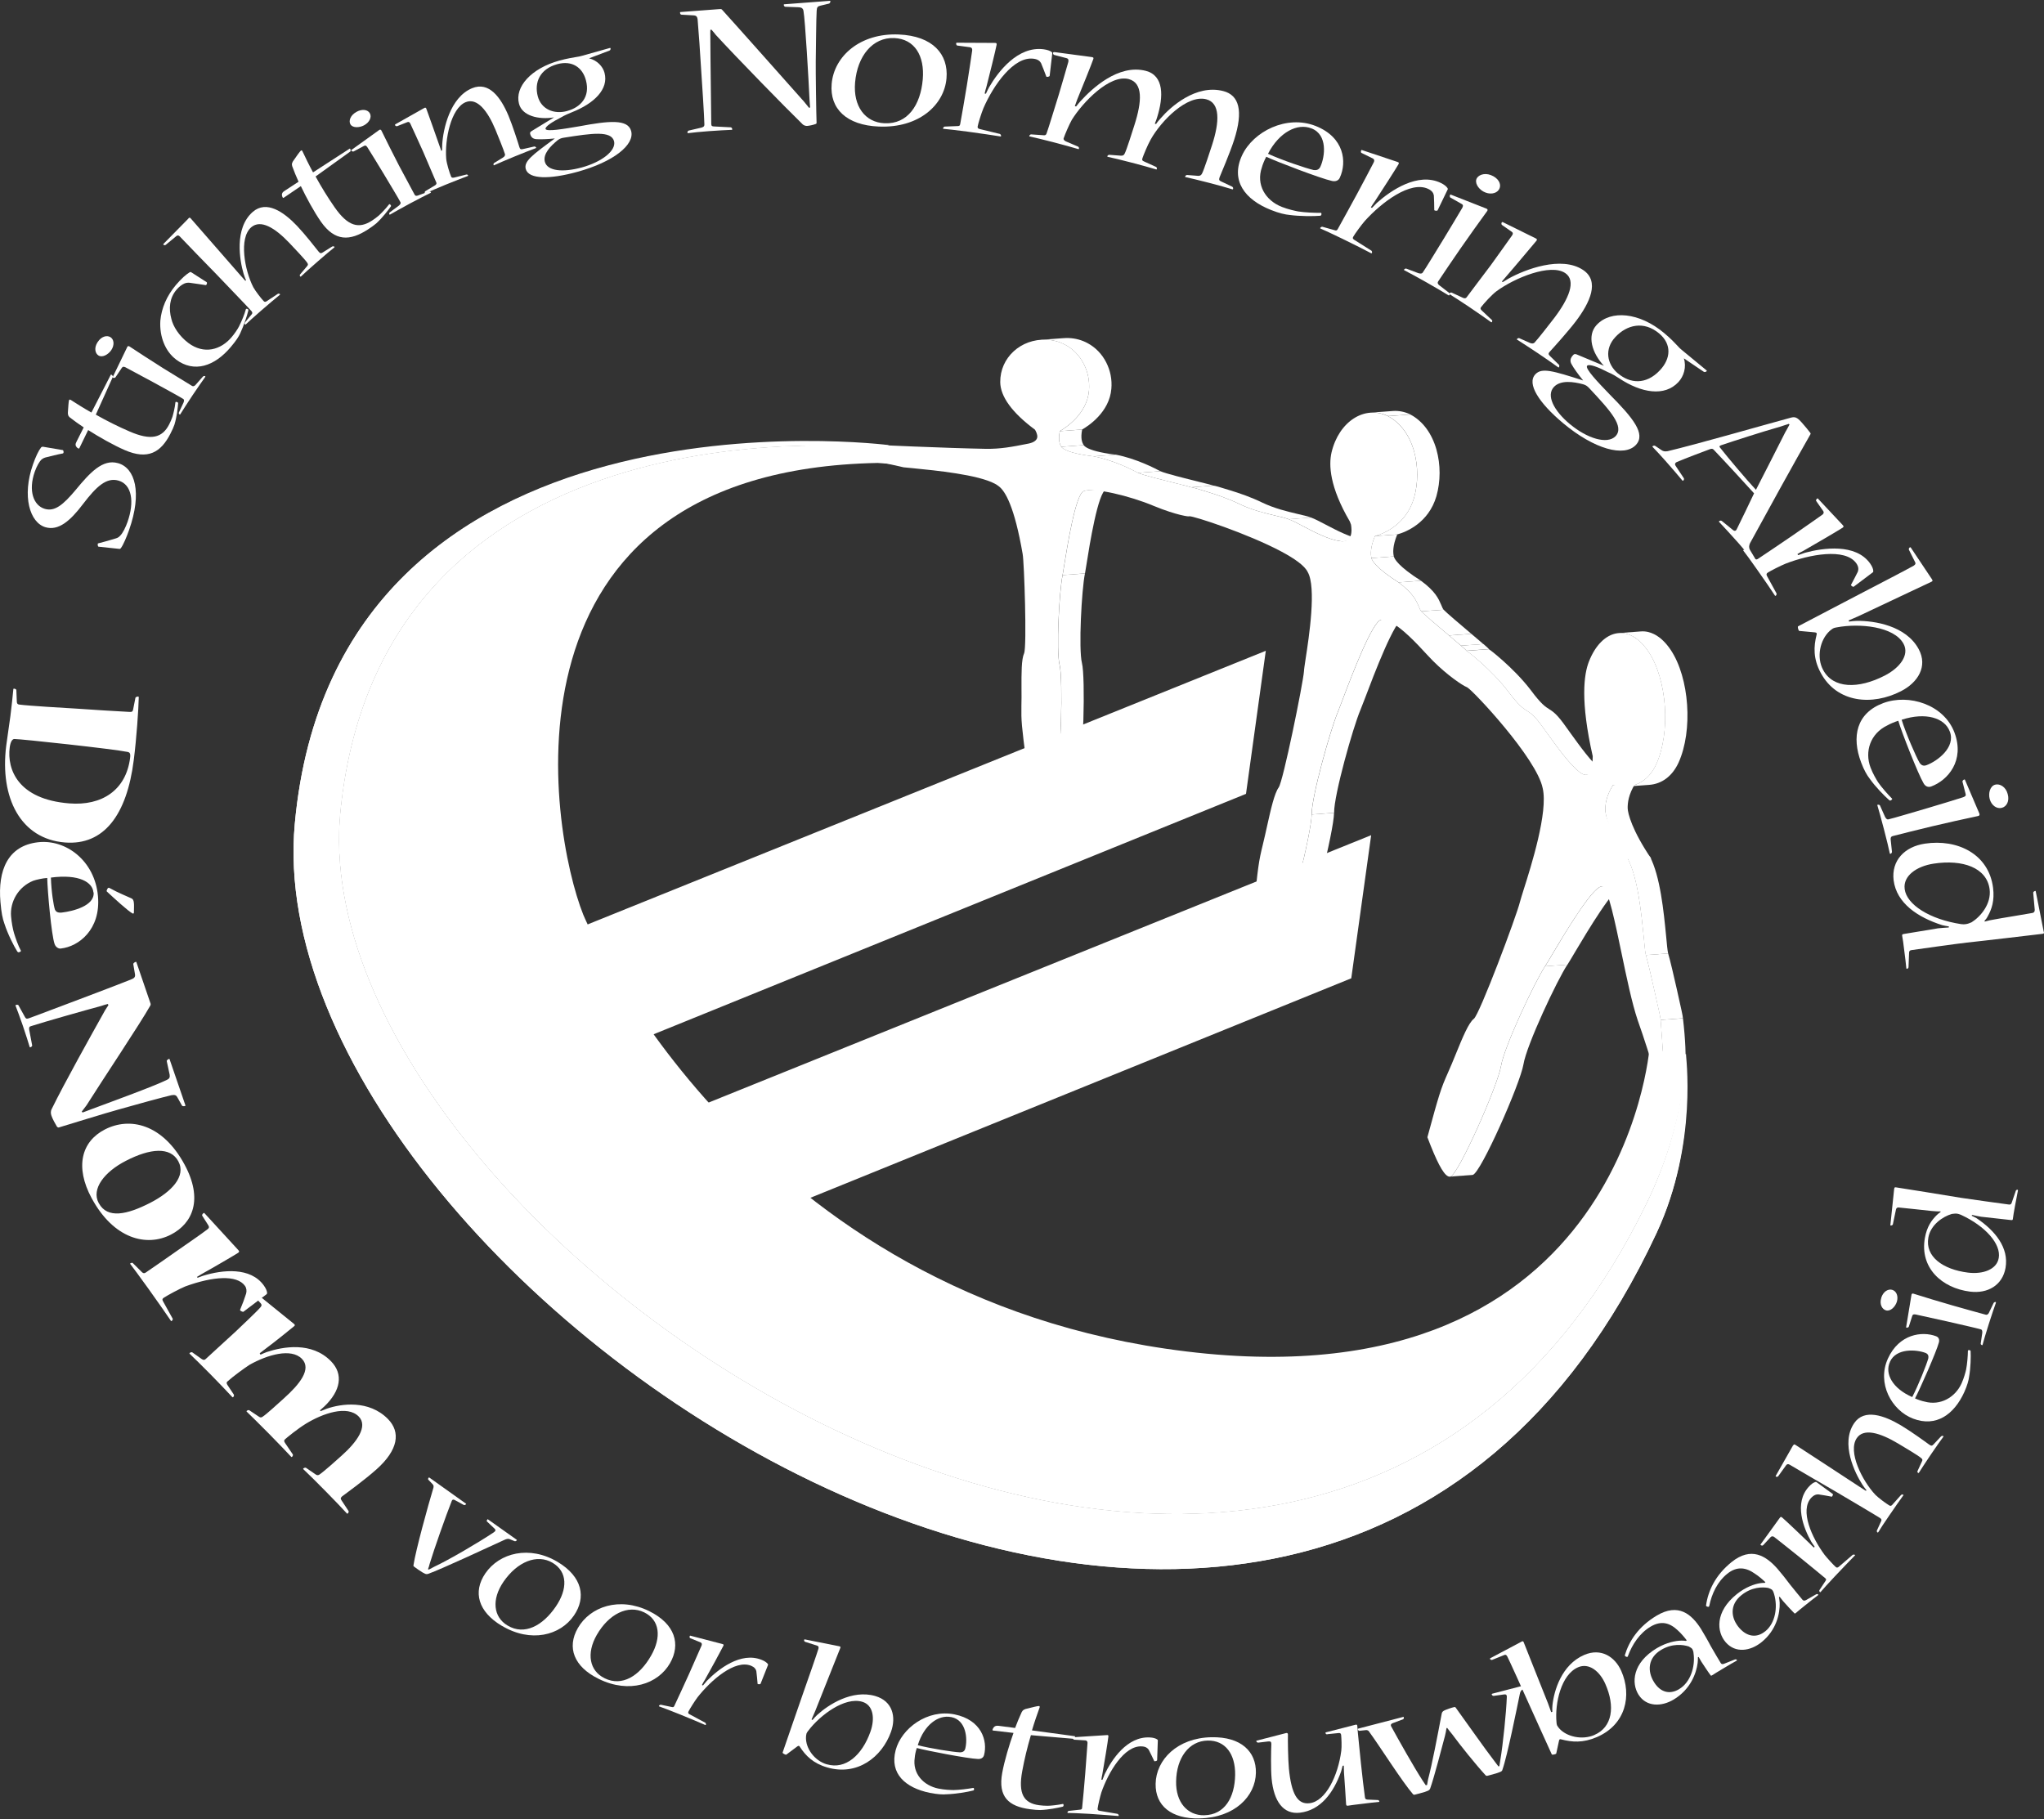
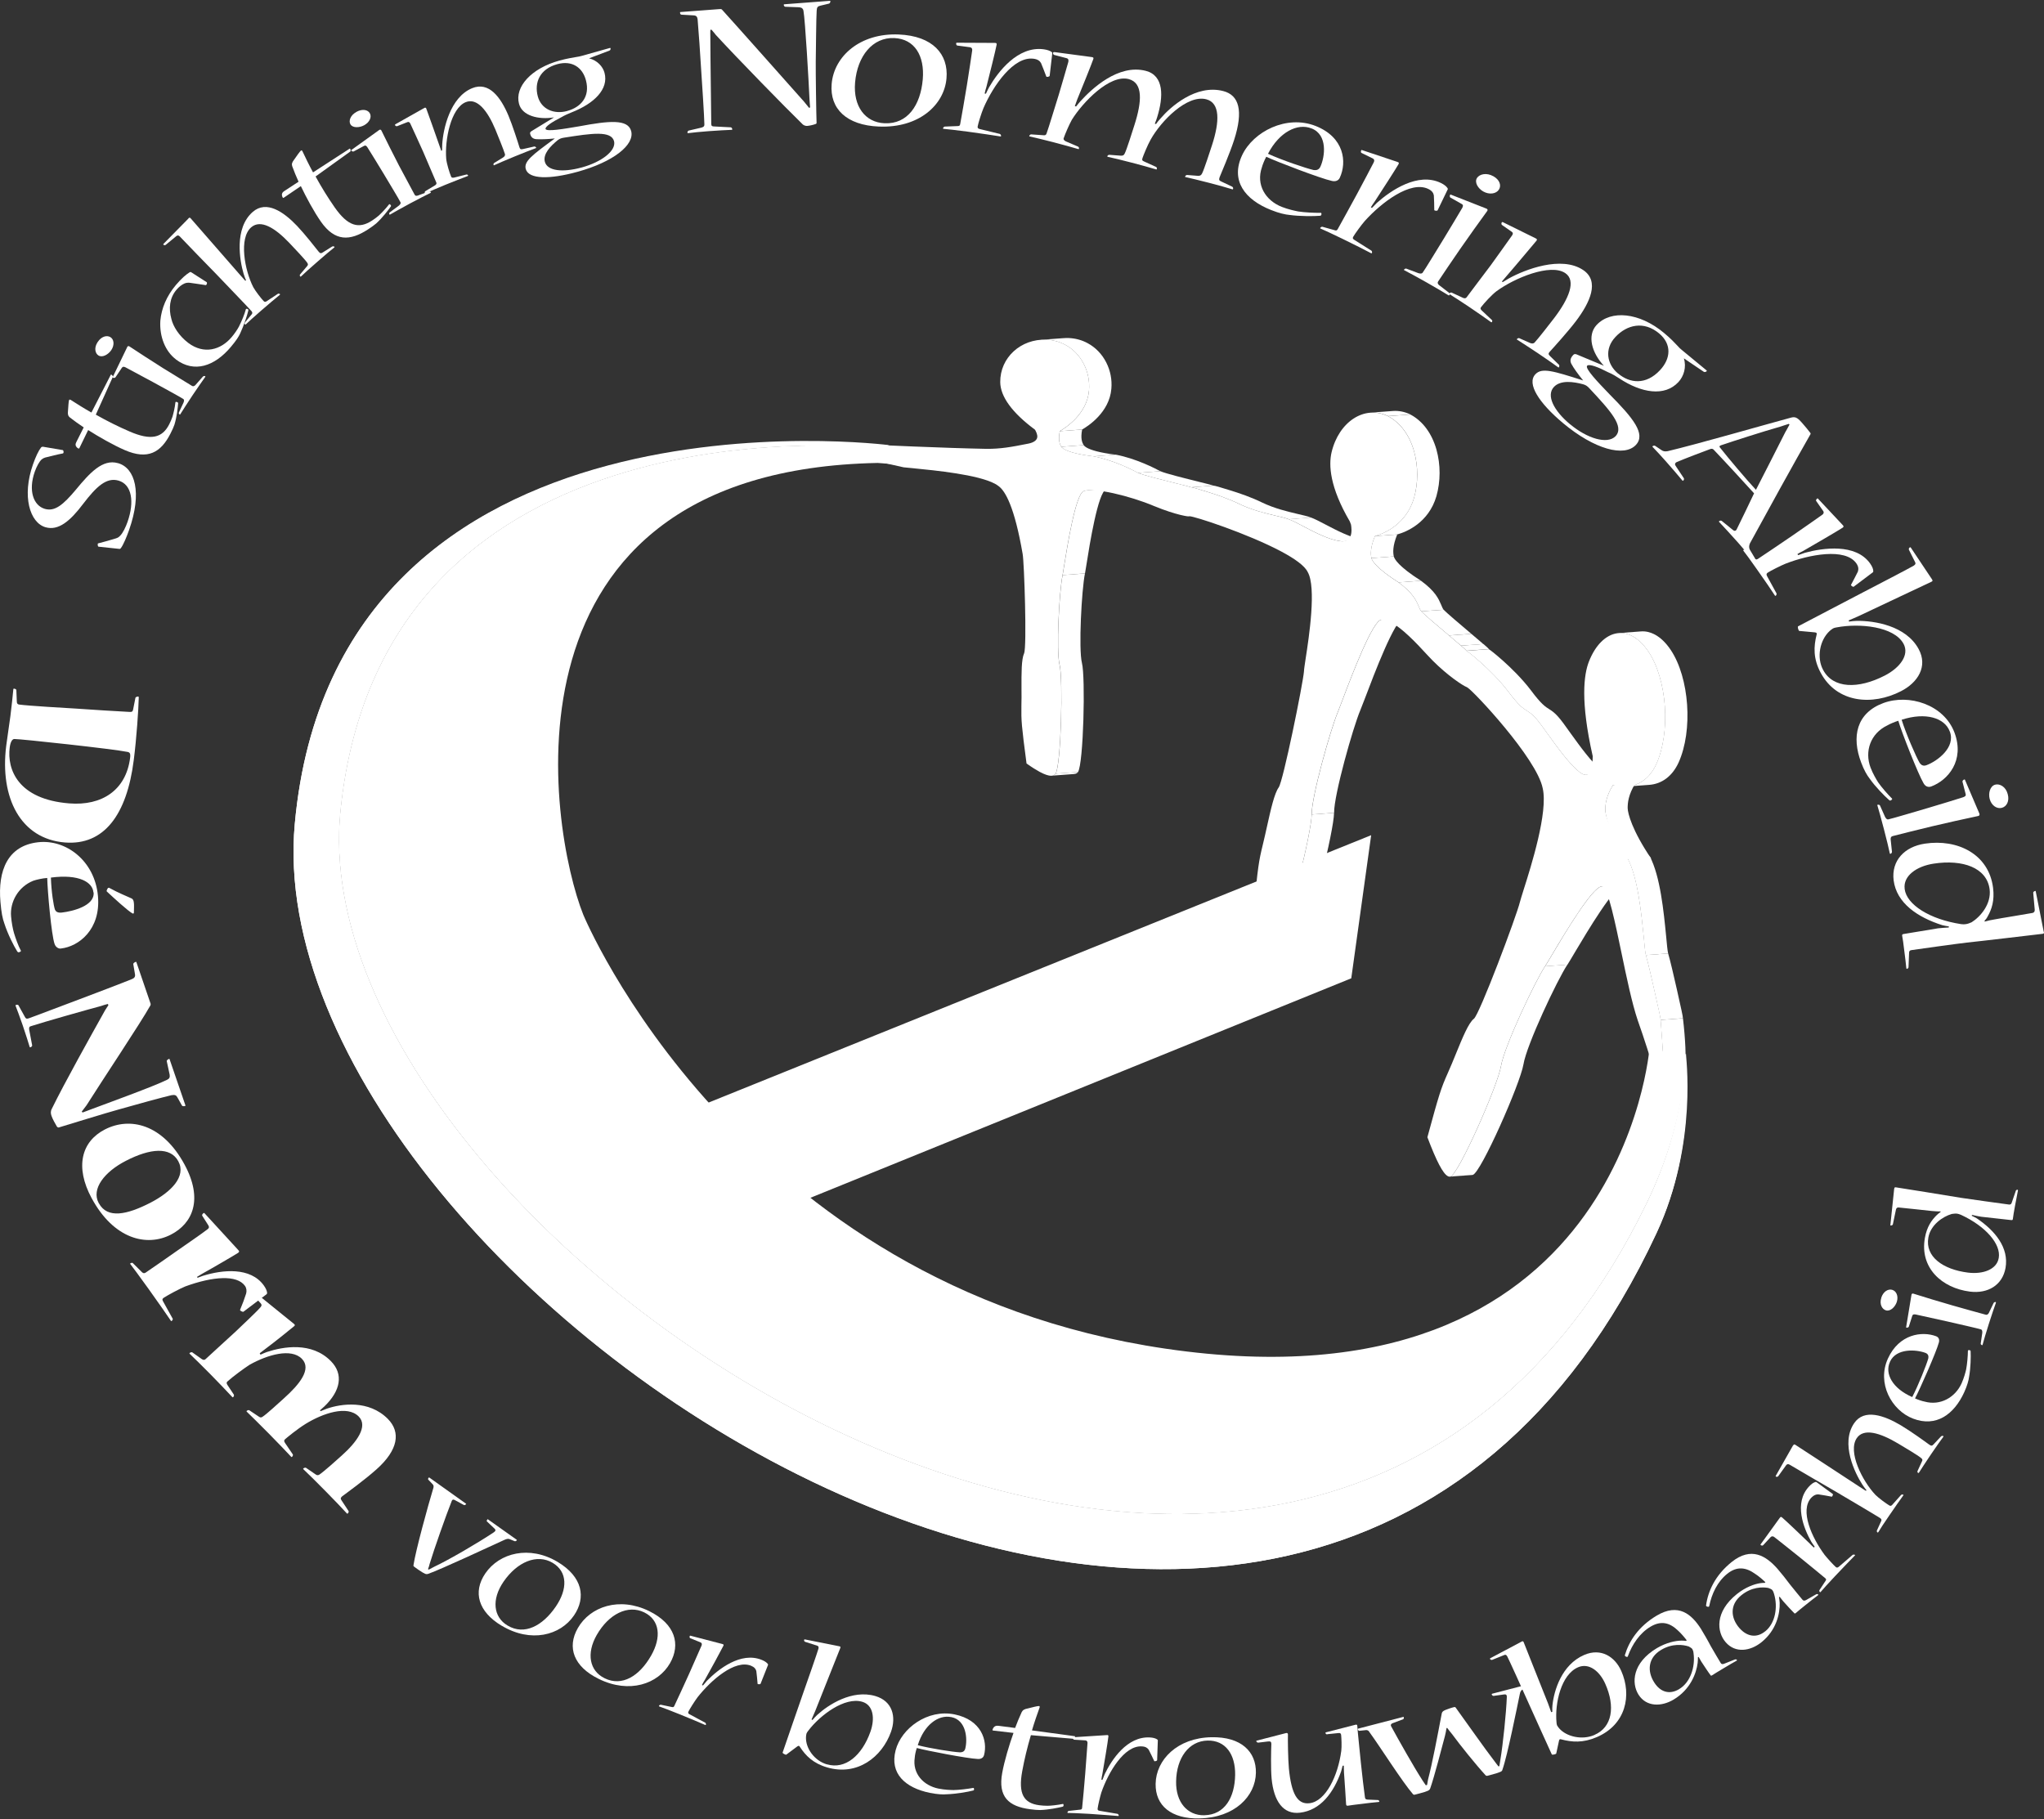
<svg xmlns="http://www.w3.org/2000/svg" id="Laag_1" width="446" height="397" version="1.1" viewBox="0 0 446 397">
  <rect x="0" y="0" width="446" height="397" fill="#333333" stroke="none" />
  <defs>
    <style>
      .st0 {
        fill: #fff;
      }
    </style>
  </defs>
-   <polygon class="st0" points="276.197 142.015 271.877 173.235 130.077 230.785 116.347 206.515 276.197 142.015" />
  <polygon class="st0" points="299.187 182.255 294.847 213.485 153.067 271.025 139.337 246.765 299.187 182.255" />
  <path class="st0" d="M191.967,97.775s-108.4-12.57-117.7,79.23c-9.6,94.87,209.81,240.24,285.02,85.64,8.95-18.4,8.41-32.3,8.3-32.35-.8-.23-.09.74-7.64-1.8,0,0-5.95,80.46-105.63,65.81-93.59-13.75-127.05-94.71-127.05-94.71-7.38-18.48-20.63-96.92,64.25-98.57l3.23.24-2.76-3.48-.02-.01Z" />
  <path class="st0" d="M191.967,97.775s-108.4-12.57-117.7,79.23c-9.6,94.87,209.81,240.24,285.02,85.64,8.95-18.4,8.18-32.38,8.3-32.35l.29-.36c-.13-.03,2.79,19.41-6.43,39.16-77.47,166.01-306.45,12.26-297.12-89.33,9.03-98.3,129.74-82.62,129.74-82.62l-2.18.43.08.21v-.01Z" />
  <path class="st0" d="M191.967,97.775s-108.4-12.57-117.7,79.23c-9.6,94.87,209.81,240.24,285.02,85.64,8.95-18.4,8.18-32.38,8.3-32.35l.07-.9c-.15-.04,3.01,19.95-6.21,39.7-77.47,166.01-306.45,12.26-297.12-89.33,9.03-98.3,130.03-82.44,130.03-82.44l-2.46.24.08.21h-.01Z" />
  <g>
    <g>
      <path class="st0" d="M29.537,152.295c.03-.16.36-.3.58-.29.09,0,.17.01.16.19-.05,2.55-.48,8.89-1.09,13.66-1.51,12.03-6.55,18.66-15.02,17.99-9.67-.77-14.24-9.74-12.81-21.11.21-1.65.75-5.21.91-6.47.27-2.14.51-4.4.64-5.83.02-.17.07-.16.16-.16.22.02.52.15.5.32l.1,2.45c0,.38.1.67.59.71,1.74.25,10.4.77,12.29.87,1.96.16,10.37.67,11.76.73.44.03.64-.06.73-.49l.51-2.57h-.01ZM2.117,163.125c-.6,4.78,1.79,11.3,12.99,12.19,7.12.57,12.39-2.88,13.28-9.92.13-.99-.07-1.23-.6-1.32-2.99-.63-23.26-2.82-24.62-2.81-.49-.04-.89.65-1.04,1.8v.06h-.01Z" />
      <path class="st0" d="M13.287,206.995c-.54.06-1.12-.32-1.36-.95-.72-1.96-1.58-11.87-1.62-14.46-1.04.07-2.42.39-3.04.61-3.29,1.31-5.13,4.62-4.85,7.79.11,1.31.37,2.72.64,3.63.32,1.06.92,2.77,1.51,3.86.05.11-.2.31-.52.33-.13.01-.19-.09-.29-.19-.74-1.19-2.05-3.74-2.79-6.04-.42-1.16-.66-2.34-.87-4.75-.6-6.9,1.6-12.28,8.21-13.03,6.07-.69,12.39,4.02,13.07,11.77.64,7.34-4.27,10.99-8.04,11.41h-.04l-.01.02ZM20.377,194.705c-.18-2.13-3.03-4.02-9.27-3.2.09,3.08.59,6.17.89,7.02.21.41.56.71,1.5.61,2.43-.28,7.18-1.48,6.93-4.37l-.05-.06h0ZM23.297,194.315c0-.05.21-.74.55-.56,2,1.11,3.98,1.88,4.73,2.24.38.12.58.43.63.98.08.43.01,1.71.01,2.2-.04.17-.12.23-.31.15-1-.55-4.06-3.35-5.59-4.78-.05-.05-.05-.11-.06-.16,0,0,.04-.07.04-.07Z" />
      <path class="st0" d="M32.817,218.875c.09.26.06.44-.04.59-2.11,3.78-10.57,16.44-13.89,21.72-.36.47-.73.95-1.06,1.4l.2.18c.69-.23,1.31-.5,1.92-.72,3.18-1.19,13.63-4.98,16.54-6.43.49-.23.62-.56.53-1.11l-.64-2.97c-.01-.17.3-.39.47-.45.09-.02.13-.04.16.07l3.43,10c.06.16.01.17-.07.2-.18.05-.56.07-.65-.08l-1-1.79c-.26-.49-.55-.63-1.32-.49-1.51.34-8.27,2.18-11.49,3.11-2.46.67-11.48,3.44-13.05,3.92-.18.05-.29-.02-.45-.2-.32-.52-.97-1.7-1.17-2.32-.16-.47-.24-.95.05-1.51,2.79-5.7,8.5-15.91,11.65-21.55.19-.29.54-.82.72-1.11l-.13-.25c-.62.15-1.09.31-1.43.43-3.29.88-12.56,3.51-15.27,4.39-.45.09-.51.34-.47.73l.66,3.49c.01.17-.17.34-.38.41-.08.02-.13.04-.18-.12-.23-.79-.82-2.66-1.51-4.69-.63-1.81-1.22-3.41-1.56-4.28-.03-.09.01-.1.09-.14.18-.07.51-.07.56.09l1.38,2.49c.16.34.36.52.83.34,1.25-.42,8.74-3.31,11.13-4.18,1.87-.7,10.18-3.86,11.48-4.42.45-.2.7-.47.59-1.06l-.37-2.2c0-.17.26-.37.52-.46.08-.04.13-.04.18.11l3.03,8.86h.01Z" />
      <path class="st0" d="M19.997,261.465c-3.68-6.81-2.25-12.36,2.9-15,5.4-2.77,12.54-1.26,17.37,7.66,4.1,7.58,1.8,12.84-2.99,15.3-5.32,2.73-12.47.92-17.25-7.91l-.02-.04-.01-.01ZM21.567,262.565c1.86,3.43,6.11,2.53,11.22-.09,4.64-2.39,7.89-5.79,6.12-9.07-1.72-3.18-6.08-2.86-11.44-.09-4.63,2.37-7.6,6.11-5.93,9.21l.02.04h.01Z" />
      <path class="st0" d="M43.107,278.835c.48-.18.88-.31,1.14-.42,4.31-1.35,10.41-1.97,13.32,2.1.45.63.69,1.19.72,1.64-.01.14-.05.23-.17.31l-5,3.78c-.15.09-.62-.18-.69-.27-.04-.04-.07-.09-.03-.18.48-1.11.99-2.51,1.31-3.52.15-.56.09-1.19-.26-1.68-1.76-2.46-7.02-2.06-13,.12-1.21.49-3.85,1.91-4.76,2.51-.33.23-.28.46-.09.79l2.09,3.76c.07.09-.1.41-.21.47-.08.05-.12.07-.18-.01-.86-1.27-2.68-3.9-4.86-6.94-1.89-2.64-3.6-4.94-4.01-5.46-.07-.09-.03-.12.01-.14.19-.13.48-.19.57-.04l1.98,1.97c.27.23.48.28.78.09.97-.65,5.57-3.84,7.04-4.89,1.58-1.11,5.42-3.74,6.41-4.53.34-.23.5-.46.25-.89l-1.33-2.1c-.13-.18.11-.47.26-.57.08-.04.15-.1.25.04l7.31,7.97c.33.3.24.49-.02.66-.56.38-5.64,3.35-7.84,4.56-.33.23-.82.47-1.12.68l.13.17v.02Z" />
      <path class="st0" d="M76.057,329.745c.08.15-.04.41-.18.52-.07.05-.1.09-.21-.03-1.13-1.22-2.42-2.59-4.6-4.8-2.18-2.22-3.88-3.88-4.85-4.8-.11-.11-.08-.15-.05-.17.13-.13.45-.26.6-.16l2.12,1.45c.27.2.52.2.79.04.99-.66,3.93-3.3,4.86-4.14,3.29-2.93,5.84-6.4,3.74-8.54-2.53-2.57-7.89-.66-11.54,1.57-1.91,1.18-4.1,3-4.53,3.38-.27.24-.26.44-.01.82l1.7,2.5c.08.15-.04.41-.17.52-.07.06-.1.09-.18.01-1.22-1.29-2.66-2.83-4.88-5.07-2.22-2.25-3.77-3.76-4.81-4.77-.11-.12-.09-.14-.01-.2.1-.08.37-.25.56-.12l2.04,1.36c.37.26.55.25.86.04.88-.57,3.42-2.91,4.62-3.99,3.41-3.05,6.15-6.4,3.94-8.65-2.34-2.37-7.45-.91-11.42,1.31-1.26.83-3.53,2.48-4.8,3.62-.24.2-.25.38-.06.72l1.42,2.14c.12.18,0,.45-.13.57-.07.06-.1.09-.21-.03-1.6-1.69-2.66-2.83-4.76-4.96-2.02-2.05-3.18-3.17-4.5-4.44-.11-.12-.08-.15-.05-.18.13-.12.44-.25.59-.16l2.09,1.48c.3.17.52.27.82,0,1.47-1.31,5-4.63,6.51-5.97,1.06-1.02,4.63-4.36,5.41-5.28.27-.31.43-.53.11-.92l-1.6-1.76c-.12-.12-.03-.42.16-.59.07-.07.1-.1.29.03l8.41,6.81c.27.22.21.34.04.49-.41.36-4.45,3.61-6.37,5.03-.27.25-.81.58-1.15.88l.17.31c.52-.25,1.11-.47,1.39-.58,3.56-1.18,9.77-2.28,13.96,1.98,2.85,2.88,2.09,6.53-1.4,9.88l-.97.87.13.18c.31-.13.93-.39,1.35-.54,3.14-1.09,9.18-1.97,13.34,2.24,2.84,2.89,2.25,6.76-2.46,10.97-2.54,2.28-6.54,5.18-7.52,5.91-.36.33-.39.5-.14.88l1.54,2.34Z" />
      <path class="st0" d="M112.737,335.995c.08.07.05.09,0,.15-.09.13-.3.22-.44.17l-1.08-.44c-.32-.14-.69-.07-1.21.18-3.18,1.46-13.79,6.4-16.52,7.37-.51.17-.71.12-2.14-.84l-.95-.68c-.16-.12-.21-.2-.18-.33.49-3.27,3.17-13,4.35-16.9.06-.23.08-.55-.13-.75l-.99-1.04c-.09-.12-.03-.27.11-.45.03-.02.05-.06.13,0l7.97,5.68c.08.06.06.08.04.12-.12.15-.32.25-.47.19l-2.04-1.11c-.3-.17-.53-.04-.62.23-1.24,3.11-3.89,10.63-4.82,13.73-.05.29-.2.71-.35,1.13l.15.12c.43-.23.88-.47,1.2-.63,3.23-1.52,9.48-5.17,12.98-7.5.49-.32.46-.58.16-.84l-1.64-1.55c-.12-.09-.01-.3.11-.45.02-.03.04-.06.12,0l6.27,4.45-.01-.01Z" />
      <path class="st0" d="M109.457,354.765c-5.11-3.06-6.33-7.36-3.56-11.42,3.08-4.5,9.63-6.18,15.79-2.5,5.44,3.26,6.22,7.77,3.56,11.67-2.99,4.39-9.42,6.04-15.75,2.26l-.04-.02v.01ZM110.777,354.735c3.63,2.17,7.61.08,10.49-4.14,2.62-3.84,2.58-7.6-.67-9.55-3.42-2.04-7.75-.23-10.74,4.13-2.64,3.86-2.21,7.69.87,9.53l.04.02.01.01Z" />
      <path class="st0" d="M130.607,366.345c-5.37-2.63-6.96-6.82-4.53-11.06,2.7-4.73,9.1-6.89,15.57-3.71,5.73,2.83,6.89,7.26,4.56,11.35-2.62,4.58-8.9,6.72-15.55,3.45l-.04-.02-.01-.01ZM131.927,366.225c3.81,1.88,7.61-.49,10.14-4.93,2.29-4.01,1.92-7.76-1.49-9.44-3.59-1.76-7.77.38-10.37,4.93-2.31,4.05-1.56,7.82,1.67,9.41l.04.02.01.01Z" />
      <path class="st0" d="M153.377,367.815c.27-.34.62-.7.86-1.02,2.46-2.52,7.4-6.43,11.96-4.58.64.25,1.05.55,1.3.84.06.11.13.18.08.28l-1.62,4.09c-.07.15-.44.12-.58.07-.093-.033-.117-.057-.07-.07-.07-.9-.17-1.94-.28-2.77-.11-.45-.42-.86-1.15-1.16-3.5-1.42-8.73,3.13-11.68,6.89-.59.79-1.72,2.57-1.98,3.12-.15.31,0,.46.27.6l3.41,1.83c.09.04.18.33.13.42-.03.07-.05.11-.15.07-1-.45-3.28-1.4-5.72-2.39-1.98-.79-3.7-1.46-4.32-1.66-.08-.04-.07-.07-.05-.12.06-.13.25-.27.4-.25l2.35.49c.29.07.46.07.59-.21.38-.8,2.43-5.22,3.21-6.97.76-1.72,2.35-5.28,2.71-6.14.13-.28.17-.59-.18-.77l-2.26-.92c-.19-.07-.16-.36-.09-.49.03-.07.05-.09.18-.04l6.85,1.78c.4.07.38.24.28.44-.44.9-2.95,5.5-4.04,7.42-.21.33-.45.73-.63,1.11l.23.09-.01.02Z" />
      <path class="st0" d="M177.287,375.335c.35-.42.71-.82,1.02-1.1,2.43-2.23,7.6-5.6,12.68-4.13,3.79,1.11,4.58,4.55,3.44,7.78-1.99,5.6-7.41,9.71-13.93,7.8-3.07-.89-4.7-2.55-5.97-4.5-.13-.24-.27-.28-.55-.09l-2.37,1.77c-.07.07-.12.04-.17.04-.28-.09-.73-.33-.67-.47,1.11-3.29,3.14-9.04,4.42-12.79.9-2.51,3.2-9.15,3.4-9.88.09-.41-.02-.56-.29-.65l-2.62-.84c-.19-.05-.26-.31-.21-.45.03-.07.08-.09.19-.07l7.36,1.47c.4.07.42.15.33.41-.13.36-4.22,10.56-5.43,13.65-.28.63-.61,1.45-.84,1.94l.23.11h-.02ZM180.467,385.015c3.98,1.15,7.61-1.91,9.46-7.12,1.03-2.91.64-5.84-1.8-6.54-3.79-1.11-9.17,2.89-11.77,6.33-.19.23-.31.43-.38.61-.07.21-.09.56-.11.75-.12,2.43,1.82,5.17,4.55,5.97h.05Z" />
      <path class="st0" d="M214.697,383.045c-.14.55-.69.86-1.4.79-2.05-.07-11.17-1.81-13.25-2.39-.23.66-.43,1.62-.45,2.12-.53,3.42,1.84,6.06,5.18,6.74,1.33.27,2.66.31,3.28.32,1.24-.02,3.11-.25,4.31-.47.12-.05.21.2.16.42-.02.07-.09.14-.19.15-1.17.31-3.83.76-5.81.82-.79.08-2.02.01-3.64-.31-5.36-1.1-8.8-4.21-7.46-9.3,1.25-4.78,6.96-9.03,12.86-7.82,5.85,1.19,7.26,5.73,6.43,8.89v.04h-.02ZM207.547,374.705c-2.8-.58-5.92,1.69-7.29,6.13,2.76.72,7.69,1.49,9.22,1.56.47-.01.97-.15,1.14-.8.53-2.05.28-6.21-3.02-6.89h-.05Z" />
      <path class="st0" d="M224.937,378.655c-.78,2.63-1.43,5.33-1.89,7.86-.9,4.91.31,6.97,3.71,7.42.49.07,1.25.12,1.81.12.72-.01,2.12-.15,3.35-.4.15-.01.17.18.14.4-.01.07-.09.18-.2.2-1.01.25-3.03.66-4.89.73-.56,0-1.27-.05-2.22-.18-4.64-.61-7.03-2.68-6.06-7.95.48-2.61,1.53-6.13,2.46-8.7l-4.46-.52c-.1-.01-.15-.06-.13-.13.02-.11.13-.4.25-.54.27-.34.59-.41,1.09-.36l3.6.47c.31-.87,1.03-2.6,1.44-3.46.23-.43.53-.66,1.37-.81.8-.2,2.15-.56,2.45-.52.09.01.12.13.1.28-.39,1.06-1.26,3.56-1.68,5.04l9.37,1.27c.05.01.04.04.04.08-.04.23-.29.5-.39.48l-9.26-.79v.01Z" />
      <path class="st0" d="M240.567,388.365c.15-.41.34-.84.48-1.22,1.5-3.11,4.88-8.3,9.88-8,.7.04,1.19.19,1.53.4.09.09.19.13.18.24l-.15,4.33c-.03.14-.39.23-.54.23-.033,0-.063-.013-.09-.04-.37-.82-.84-1.74-1.21-2.48-.27-.4-.7-.69-1.5-.73-3.84-.23-7.3,5.62-8.83,10.05-.29.92-.76,2.94-.82,3.54-.04.33.16.42.45.47l3.89.66c.11.01.28.25.27.36,0,.07,0,.12-.11.11-1.11-.09-3.62-.29-6.3-.47-2.17-.12-4.03-.2-4.69-.2-.09,0-.09-.04-.09-.09.01-.15.14-.33.29-.35l2.42-.27c.31-.02.47-.09.49-.39.1-.87.54-5.62.68-7.5.15-1.84.44-5.67.49-6.57.03-.3-.04-.6-.45-.66l-2.46-.15c-.2-.01-.28-.28-.26-.43,0-.07.01-.12.17-.11l7.15-.46c.41-.06.44.09.41.32-.09.97-.93,6.05-1.31,8.18-.09.38-.17.82-.22,1.24h.25v-.01Z" />
      <path class="st0" d="M261.707,396.815c-6.13.12-9.63-2.77-9.55-7.55.09-5.28,4.77-10.03,12.17-10.17,6.54-.13,9.79,3.19,9.71,7.76-.09,5.14-4.66,9.8-12.27,9.95h-.05l-.01.01ZM262.827,396.115c4.37-.09,6.6-3.84,6.68-8.79.07-4.5-2.1-7.58-6-7.5-4.11.07-6.8,3.81-6.88,8.91-.09,4.55,2.46,7.46,6.16,7.39h.04v-.01Z" />
      <path class="st0" d="M289.597,378.475c-.2.02-.38-.18-.39-.33,0-.04,0-.07.15-.13l6.43-1.65c.25-.06.36.03.37.23.09,1.38.63,6.4.8,8.22.18,1.86.74,6.54.87,7.36.03.33.15.5.55.53l2.31.1c.16,0,.28.23.29.33,0,.04-.04.08-.15.09-1.02.09-2.27.23-3.64.41-1.27.15-2.32.28-3.13.41-.2.02-.32-.07-.34-.34-.03-.86-.34-5.16-.46-6.92-.04-.44,0-.97-.04-1.49l-.26.03c-.15.51-.21.9-.33,1.25-1.64,4.64-4.49,8.46-8.97,8.99-3.65.44-5.72-2.5-6.19-7.43-.2-2.16-.12-6.08-.06-7.57,0-.45-.17-.61-.67-.55l-2.17.26c-.26.02-.42-.18-.44-.33,0-.08,0-.11.14-.12l6.37-1.64c.25-.06.36.07.39.26-.04,1.17.02,5.49.21,7.5.53,5.44,1.84,7.89,4.52,7.55,3.53-.42,6.21-6.02,6.91-11.43.12-.91.04-2.75-.03-3.43-.03-.36-.2-.49-.55-.45l-2.47.25-.02.04Z" />
      <path class="st0" d="M311.387,389.535c.05-.4.18-.94.21-1.21.92-3.45,2.06-9.53,2.96-14.24.1-.64.33-.79,1.73-1.27.39-.14.74-.23,1.03-.3.1-.02.2-.01.28.07,2.18,2.99,6.39,9.03,8.65,11.94.16.2.48.66.71.93l.2-.04c.09-.46.13-.89.2-1.26.61-3.59,1.3-10.45,1.43-13.83.03-.55-.26-.63-.66-.56l-2.23.31c-.22,0-.36-.17-.42-.36,0-.04.04-.09.13-.12l7.7-2c.09-.03.1.01.13.09.04.17-.06.4-.2.47l-.93.47c-.38.18-.6.54-.68,1.02-.57,2.74-2.72,13.52-3.8,16.54-.07.37-.35.52-2.17,1.03l-1.08.29c-.2.04-.26.02-.38-.06-2.18-2.37-5.63-6.67-7.31-8.97-.31-.34-.71-.9-1.11-1.41l-.15.04c-.07.56-.25,1.33-.35,1.75-.73,2.73-2.26,8.69-3.2,11.4-.16.43-.44.61-2.35,1.11l-1.03.27c-.16.04-.22.01-.35-.07-2.36-2.71-7.27-10.49-9.61-13.69-.1-.22-.41-.37-.71-.33l-1.43.15c-.15,0-.31-.2-.35-.33-.02-.08-.02-.11.12-.15l9.81-2.55c.09-.02.1.01.13.08.03.15-.01.39-.16.43l-2.3.87c-.33.13-.44.34-.32.63,1.64,3,4.93,8.86,6.9,11.9.18.29.43.66.68,1.01l.25-.07.03.02Z" />
      <path class="st0" d="M338.717,373.545c-.01-.52-.03-1.04.03-1.44.33-3.14,1.98-8.84,6.93-10.97,3.7-1.59,6.71.42,8.08,3.49,2.36,5.33,1.02,11.72-5.34,14.45-3,1.29-5.41,1.11-7.76.49-.26-.09-.41-.04-.48.28l-.6,2.78c-.03.08-.07.12-.12.12-.28.13-.8.23-.86.09-1.43-3.09-3.86-8.54-5.47-12.08-1.06-2.39-3.9-8.65-4.25-9.31-.22-.36-.39-.4-.67-.28l-2.62,1.05c-.18.07-.41-.07-.47-.2-.04-.07,0-.12.09-.17l6.72-3.57c.35-.2.42-.15.54.09.15.34,4.08,10.32,5.3,13.32.23.64.52,1.44.7,1.94l.25-.07v-.01ZM347.917,378.585c3.89-1.67,4.56-6.19,2.36-11.13-1.22-2.77-3.57-4.66-5.95-3.62-3.7,1.59-5.09,7.87-4.7,12.01.01.28.06.5.13.68.1.2.33.47.45.63,1.59,1.83,4.99,2.61,7.67,1.46h.04v-.03Z" />
      <path class="st0" d="M368.057,357.965c-.47-.63-1.34-1.64-1.88-2.11-1.76-1.7-3.64-2.31-6.04-.88-2.36,1.41-3.99,3.86-4.93,6.43-.03.07-.04.12-.1.15-.12.08-.6-.11-.57-.35.92-3.09,2.97-6.27,6.94-8.64,4.76-2.84,7.64-.29,9.66,2.87.49.79,1.62,2.74,2.15,3.78.66,1.13,1.76,3.05,2.17,3.68.15.25.36.31.71.18l2.4-.95c.19-.07.35,0,.44.13.03.03,0,.08-.13.17-.51.25-1.67.96-2.85,1.66-1.09.66-1.97,1.17-2.47,1.51-.18.11-.26.07-.31-.03-.32-.39-1.46-2.1-2.01-2.95-.16-.26-.42-.76-.6-1.04l-.15.05c0,.39-.01.83-.06,1.24-.28,2.3-1.59,5.83-5.24,8.01-2.66,1.59-5.95,1.63-7.66-1.06-1.6-2.53-1.35-6.96,4-10.16,2.1-1.24,4.13-1.63,5.33-1.64.31,0,.67,0,1,.06l.17-.11h.03ZM366.387,368.595c2.42-1.43,3.57-4.82,3.14-7.85-.01-.29-.13-.66-.26-.88-.12-.19-.44-.39-.79-.58-1.22-.39-3.54-.73-6.03.76-2.88,1.72-3.06,4.66-1.5,7.09,1.34,2.12,3.33,2.71,5.4,1.49l.03-.03h.01Z" />
      <path class="st0" d="M385.217,345.275c-.57-.56-1.6-1.43-2.2-1.8-1.99-1.44-3.99-1.78-6.14-.04-2.13,1.71-3.38,4.35-3.92,7.02-.03.06-.04.12-.07.15-.13.09-.63-.02-.63-.25.44-3.17,1.99-6.59,5.57-9.48,4.29-3.45,7.55-1.35,10.04,1.49.63.71,2.04,2.47,2.72,3.41.84,1.03,2.23,2.77,2.72,3.33.19.22.42.24.74.08l2.24-1.28c.18-.1.36-.04.47.07.01.02,0,.09-.12.18-.45.31-1.51,1.17-2.58,2.02-.99.79-1.78,1.43-2.23,1.83-.16.13-.25.1-.32.02-.36-.34-1.78-1.87-2.44-2.63-.19-.23-.52-.68-.74-.94l-.15.06c.06.39.12.83.15,1.24.07,2.31-.68,5.97-3.99,8.62-2.42,1.94-5.66,2.43-7.77.02-1.99-2.26-2.43-6.65,2.42-10.54,1.89-1.52,3.86-2.19,5.04-2.37.31-.04.67-.09,1.02-.07l.16-.13.01-.01ZM385.187,355.975c2.17-1.75,2.79-5.25,1.91-8.16-.06-.28-.22-.64-.39-.84-.15-.17-.5-.33-.87-.46-1.28-.23-3.62-.23-5.87,1.59-2.61,2.09-2.33,5-.42,7.18,1.67,1.89,3.77,2.2,5.6.71h.04v-.02Z" />
      <path class="st0" d="M395.957,337.505c-.26-.34-.51-.74-.73-1.06-1.67-2.92-3.89-8.47-.48-12.08.48-.52.9-.81,1.3-.94.13-.03.23-.07.31,0l3.55,2.59c.12.09-.04.43-.15.54-.073.073-.103.09-.09.05-.93-.19-1.99-.37-2.87-.5-.49-.04-1,.13-1.56.71-2.61,2.79.13,8.76,2.88,12.47.6.76,1.98,2.26,2.44,2.66.26.23.47.12.7-.07l3-2.58c.07-.07.38-.07.47,0,.06.04.09.08.01.14-.77.79-2.53,2.59-4.35,4.53-1.48,1.57-2.72,2.95-3.14,3.45-.07.06-.1.04-.12.02-.13-.09-.2-.29-.13-.43l1.31-1.99c.18-.24.22-.4-.01-.6-.67-.56-4.38-3.62-5.87-4.81-1.46-1.16-4.48-3.59-5.21-4.14-.23-.2-.54-.32-.84-.06l-1.67,1.8c-.15.14-.42.04-.52-.05-.07-.04-.09-.08,0-.18l4.13-5.71c.2-.33.36-.28.54-.12.76.63,4.48,4.18,6.04,5.69.25.27.57.6.89.87l.17-.18v-.02Z" />
      <path class="st0" d="M391.247,315.455c.16-.31.29-.29.48-.18.28.16,11.12,7.26,14.03,9.17.39.23.89.59,1.38.89l.12-.17c-.38-.4-.7-.94-.92-1.24-1.57-2.44-4.8-8.92-1.76-13.36,2.18-3.22,6.52-1.72,10.23.49,2.21,1.32,5.27,3.54,6.11,4.16.47.33.64.33.96,0l1.67-1.78c.12-.11.38-.13.51-.05.01.02.04.08-.03.16-.48.64-1.47,2.02-2.66,3.78-1.25,1.86-2.18,3.27-2.65,4.03-.06.08-.13.1-.16.08-.13-.08-.23-.25-.17-.39l1-2.18c.17-.31.06-.49-.22-.71-.64-.56-3.54-2.28-4.98-3.14-4.02-2.4-7.54-3.4-9.04-1.19-2.02,2.97,1.21,9.34,4.06,12.37.71.71,2.34,1.91,3.04,2.32.25.16.44.09.64-.13l1.92-2.15c.09-.12.36-.13.47-.07.07.04.1.07.01.18-.52.73-1.78,2.47-3,4.29-1.19,1.72-2.08,3.09-2.43,3.7-.09.12-.12.1-.19.07-.09-.07-.2-.25-.12-.43l.95-2.09c.1-.28,0-.41-.23-.6-.73-.49-8.41-5.02-9.81-5.85-1.13-.62-9.02-5.27-9.95-5.81-.29-.18-.57-.17-.77.11l-1.72,2.39c-.12.16-.36.18-.52.09-.07-.04-.07-.11.01-.23l3.73-6.56.01.03Z" />
      <path class="st0" d="M422.497,291.615c.54.2.76.76.54,1.42-.5,1.91-4.16,10.23-5.18,12.12.63.29,1.59.61,2.1.7,3.43.95,6.67-.92,8.05-3.96.55-1.22.87-2.46,1-3.04.23-1.17.38-2.95.39-4.12-.03-.1.25-.16.47-.07.06.02.12.09.12.2.07,1.13.01,3.69-.33,5.56-.09.75-.39,1.9-1.06,3.38-2.23,4.88-6.14,7.69-11.18,5.76-4.69-1.8-7.93-7.74-5.47-13.11,2.43-5.33,7.42-6.04,10.54-4.85l.03.02-.02-.01ZM412.387,297.195c-1.18,2.55.54,5.79,4.86,7.67,1.31-2.5,3.11-7.02,3.51-8.45.07-.44.04-.92-.6-1.18-2.04-.77-6.39-1.08-7.76,1.91v.04l-.01.01Z" />
      <path class="st0" d="M410.497,283.175c.42-1.3,1.44-1.95,2.34-1.72.95.25,1.44,1.37,1.05,2.63-.35,1.08-1.37,2.12-2.34,1.87-.87-.23-1.5-1.34-1.05-2.74v-.04ZM417.067,282.575c.06-.28.23-.34.42-.28,1.48.48,6.72,2.07,8.56,2.58,1.76.51,6.42,1.8,7.25,2.02.29.07.47-.09.64-.33l1.08-2.25c.09-.13.32-.23.42-.19.07.02.1.07.07.17-.32.87-.9,2.59-1.53,4.55-.64,2-1.16,3.78-1.38,4.62-.03.09-.07.09-.1.08-.16-.04-.32-.19-.31-.33l.35-2.39c0-.3.01-.59-.26-.72-.74-.23-5.47-1.3-7.48-1.76-1.8-.41-5.95-1.32-6.84-1.51-.35-.03-.6-.04-.71.33l-.74,2.33c-.06.18-.36.26-.52.22-.07-.01-.1-.02-.06-.16l1.15-6.97-.01-.01Z" />
      <path class="st0" d="M413.327,259.395c.01-.28.15-.32.33-.3.28.04,12.27,1.94,14.28,2.3,1.24.2,10.06,1.42,10.43,1.46.36.04.51-.13.61-.46l.87-2.53c.03-.19.25-.25.41-.24.03,0,.07.06.06.16-.2.95-.41,2.1-.63,3.29-.25,1.38-.42,2.34-.48,2.92-.03.24-.13.27-.35.25-.74-.09-5.43-.59-6.56-.73-.55-.07-1.46-.29-1.99-.4l-.09.18c.42.2.82.4,1.13.58,3.99,2.7,7.03,6.4,6.26,10.81-.67,3.77-3.87,5.66-7.76,5.17-6.16-.78-10.99-5.2-9.84-11.7.44-2.48,1.48-3.91,2.59-5,.25-.25.58-.5.83-.66v-.15c-.52.03-1.4-.04-1.94-.09-1.11-.1-6.01-.67-7.19-.76-.28-.04-.54.12-.6.46l-.68,3.24c-.03.14-.29.25-.48.23-.04,0-.09,0-.06-.09l.83-7.92.02-.02ZM436.127,274.505c.52-3.01-2.84-6.91-8.25-9.41-.29-.12-.64-.23-.83-.25-.35-.04-.8,0-1.16.06-1.98.57-4.64,2.39-5.12,5.16-.74,4.16,3.17,6.95,8.63,7.64,3.35.42,6.3-.72,6.72-3.16v-.04h.01Z" />
    </g>
    <g>
      <path class="st0" d="M25.777,101.075c3.7,1.06,5.27,6.4,2.39,14.58-.54,1.53-1.23,3.16-1.74,3.88-.15.21-.26.28-.41.24l-4.52-.48c-.16-.04-.21-.47-.16-.61.03-.09.04-.14.12-.12,1.31-.33,2.64-.71,3.83-1.08.42-.13.63-.27.9-.55.62-.59,1.25-1.93,1.64-3.04,1.55-4.4.95-8.18-1.97-9.02-2.61-.75-4.8,1.26-7.7,5.06-2.87,3.81-5.42,5.92-8.22,5.12-3.44-.99-5.18-6.78-2.74-13.71.58-1.67,1.24-3.05,1.75-3.68.14-.16.23-.18.43-.18l4.35.74c.11.04.19.42.12.6-.01.05-.07.09-.12.12-1.28.24-2.59.58-3.9.91-.33.11-.52.21-.83.48-.39.4-.97,1.35-1.41,2.6-1.45,4.11-.3,7.39,2.2,8.11,2.17.62,3.97-.84,6.79-4.21,3.02-3.66,5.82-6.72,9.15-5.77h.03l.02.01Z" />
      <path class="st0" d="M20.927,90.495c2.41,1.37,4.93,2.62,7.34,3.66,4.67,2.03,7.14,1.43,8.66-1.57.23-.44.52-1.11.7-1.63.2-.66.53-1.97.65-3.16.03-.15.23-.11.44-.02.08.03.16.12.15.23-.07.99-.28,2.94-.8,4.65-.17.51-.45,1.15-.88,1.98-2.08,4.1-4.92,5.77-9.95,3.59-2.47-1.07-5.69-2.9-8-4.38l-1.92,3.95c-.05.09-.11.11-.18.09-.1-.04-.36-.21-.46-.37-.26-.32-.24-.63-.01-1.07l1.6-3.18c-.77-.5-2.3-1.59-3.04-2.18-.35-.31-.49-.64-.39-1.45.06-.78.12-2.1.25-2.37.04-.08.17-.08.31-.02.94.62,3.2,2.03,4.55,2.78l4.24-8.27s.05-.03.09-.01c.21.09.41.39.36.47l-3.73,8.27.02.01Z" />
      <path class="st0" d="M21.337,74.605c.77-1.16,1.93-1.51,2.73-1.05.82.48.96,1.72.22,2.84-.64.95-1.91,1.7-2.78,1.19-.76-.45-1.03-1.7-.2-2.94,0,0,.03-.04.03-.04ZM27.737,75.755c.13-.27.32-.27.49-.17,1.27.85,5.79,3.78,7.38,4.77,1.52.95,5.57,3.43,6.3,3.86.27.15.47.04.71-.16l1.68-1.9c.11-.1.36-.13.46-.07.07.04.08.1.02.18-.56.77-1.61,2.28-2.78,4.02-1.18,1.77-2.2,3.37-2.67,4.13-.06.08-.09.07-.12.04-.13-.08-.24-.25-.19-.4l1.03-2.21c.1-.29.2-.57-.04-.77-.64-.43-4.82-2.7-6.6-3.68-1.58-.86-5.26-2.84-6.05-3.25-.33-.13-.56-.2-.77.12l-1.39,2.07c-.11.16-.42.16-.56.08-.07-.04-.09-.06-.01-.19l3.12-6.46-.01-.01Z" />
      <path class="st0" d="M38.367,78.405c-2.25-1.69-3.61-4.9-3.38-8.43.25-2.7,1.36-5.36,3.39-7.78,1.23-1.45,2.29-2.35,2.98-2.76.19-.11.31-.08.4,0l3.35,2.15c.1.07.06.41-.08.56-.07.08-.13.09-.16.07-1.21-.16-2.41-.38-3.5-.51-.37-.03-.75,0-1.12.16-.54.23-1.21.72-1.75,1.38-1.52,1.79-1.72,4.09-1.1,6.36.38,1.6,1.62,3.66,3.69,5.23,3.43,2.58,7.11,1.52,9.46-1.27.68-.81,1.23-1.63,1.59-2.3.7-1.42,1.17-2.56,1.52-3.81.04-.1.29-.1.44.02.09.07.12.15.08.31-.28,1.16-.94,3.17-1.78,4.99-.33.69-.76,1.43-2.05,2.96-3.52,4.17-7.95,5.72-11.97,2.7l-.03-.02.02-.01Z" />
      <path class="st0" d="M41.087,47.685c.24-.26.35-.21.51-.05.2.22,8.6,9.85,10.85,12.43.32.33.69.8,1.08,1.21l.16-.13c-.25-.48-.42-1.1-.54-1.44-.83-2.77-2.1-9.9,2.01-13.47,2.97-2.58,6.71-.04,9.65,3.05,1.74,1.83,4.04,4.77,4.67,5.57.35.44.54.49.93.24l2.09-1.31c.15-.07.39-.03.49.07.03.03.01.09-.06.16-.64.5-1.96,1.6-3.59,3.03-1.71,1.49-2.99,2.64-3.64,3.27-.08.06-.15.07-.17.04-.11-.11-.16-.31-.07-.44l1.57-1.86c.24-.26.19-.46-.01-.74-.46-.7-2.75-3.1-3.89-4.31-3.17-3.33-6.26-5.18-8.32-3.4-2.74,2.38-1.42,9.41.46,13.07.49.88,1.71,2.46,2.26,3.03.21.22.4.2.66.03l2.43-1.61c.11-.1.39-.03.46.05.05.05.08.08-.04.18-.71.57-2.37,1.96-4.05,3.42-1.6,1.39-2.83,2.51-3.34,3-.11.1-.15.07-.19.02-.08-.08-.13-.28,0-.44l1.49-1.8c.18-.25.11-.39-.06-.65-.56-.66-6.66-6.99-7.75-8.14-.92-.9-7.17-7.39-7.9-8.16-.23-.25-.5-.31-.76-.08l-2.31,1.9c-.15.13-.4.09-.52-.04-.05-.05-.04-.11.07-.21l5.38-5.47-.01-.02Z" />
      <path class="st0" d="M68.857,38.505c1.3,2.38,2.74,4.7,4.2,6.79,2.85,4.06,5.23,4.73,8.12,2.84.43-.27,1.04-.72,1.47-1.09.52-.48,1.5-1.47,2.25-2.45.1-.11.25.01.38.19.05.07.07.18,0,.27-.59.84-1.82,2.45-3.17,3.69-.43.37-1,.78-1.8,1.31-3.96,2.58-7.24,2.67-10.29-1.69-1.5-2.15-3.22-5.32-4.37-7.75l-3.74,2.54c-.08.05-.15.05-.19-.01-.07-.09-.19-.36-.2-.54-.04-.42.14-.68.57-.95l3.06-2c-.39-.83-1.08-2.52-1.39-3.4-.13-.45-.07-.8.46-1.47.46-.66,1.23-1.79,1.49-1.95.08-.06.19,0,.27.13.46,1,1.6,3.34,2.33,4.65l8.01-5.19s.07,0,.08.03c.13.19.14.55.05.6l-7.58,5.45h-.01Z" />
      <path class="st0" d="M77.827,24.385c1.25-.67,2.43-.45,2.87.33.46.82-.05,1.98-1.26,2.63-1.03.55-2.51.61-2.98-.23-.42-.75,0-1.98,1.33-2.7l.05-.03h-.01ZM82.697,28.385c.25-.17.41-.09.51.07.65,1.35,3.01,6.07,3.86,7.68.82,1.55,3.01,5.65,3.41,6.36.15.27.38.27.69.18l2.41-.9c.15-.04.37.05.44.15.04.07,0,.12-.08.17-.87.43-2.55,1.28-4.44,2.29-1.92,1.04-3.61,1.98-4.39,2.44-.09.04-.12.01-.13-.02-.07-.13-.07-.34.04-.44l2.02-1.5c.23-.21.46-.42.36-.71-.32-.67-2.73-4.64-3.75-6.35-.91-1.51-3.04-4.99-3.51-5.71-.21-.27-.36-.44-.72-.25l-2.24,1.2c-.18.1-.44-.06-.52-.19-.04-.06-.06-.1.08-.17l5.98-4.3h-.02Z" />
      <path class="st0" d="M116.607,31.975c.16-.03.34.14.38.25.02.03.03.06-.06.1-1.24.47-2.63.99-4.56,1.79-2.02.83-3.66,1.54-4.54,1.94-.09.04-.11,0-.12-.03-.06-.14-.03-.34.09-.44l1.93-1.19c.39-.25.48-.44.47-.72-.21-.76-1.6-4.2-2.11-5.43-1.7-4.06-3.97-6.97-6.47-5.95-3.25,1.33-4.6,8.27-4.25,12.39.11,1.05.7,2.98,1.06,3.84.12.28.29.28.65.23l2.7-.67c.15-.06.33.11.37.21.01.04-.01.09-.12.13-1.28.49-2.81,1.07-4.84,1.9-1.84.75-3.28,1.39-4.36,1.87-.09.04-.1,0-.12-.03-.06-.13-.04-.35.09-.44l2.16-1.3c.25-.18.34-.38.25-.59-.4-.96-2.13-4.94-2.89-6.76-.69-1.5-2.35-5.21-2.73-5.98-.13-.31-.31-.6-.73-.43l-2.18.86c-.19.08-.42-.07-.48-.21-.03-.07-.05-.1.08-.2l6.3-3.55c.22-.13.36-.07.43.11.31.88,2.1,5.79,2.74,7.71.15.47.39,1.05.53,1.52l.18-.08c0-.4.04-1.1.04-1.35.19-3.22,1.67-10.24,6.52-12.23,3.68-1.51,6.25,1.99,7.94,6.02.87,2.07,2.1,5.92,2.38,6.86.14.47.33.51.83.39l2.42-.55.02.01Z" />
      <path class="st0" d="M113.247,22.645c-.97-3.65,2.63-7.73,8.83-9.43,1.72-.47,2.84-.62,3.69-.78.41-.04.8-.15,1.2-.25l6.08-1.71c.1-.02.16,0,.17.03.05.18-.03.48-.23.53l-4.45,1.69c1.75.44,3,1.76,3.37,3.17.95,3.57-2.27,6.7-7.19,8.63-.61.25-1.47.6-2.29,1.09-1.86.94-3.52,2.02-3.39,2.52.18.65,3.91.01,7.34-.57,6.53-1.22,10.64-1.61,11.34,1.03.8,2.99-3.85,6.74-11.76,8.91-5.99,1.65-10.63,1.64-11.24-.63-.44-1.66,1.36-3.01,6.35-6.66-1.59.16-3.21.22-4.08.15-.64-.06-1.1-.36-1.3-1.12-.08-.29,0-.42.26-.61,1.72-1.05,3.54-2.17,4.94-3.02-3.43.56-6.96-.37-7.63-2.94v-.04l-.01.01ZM123.787,24.205c2.9-.79,5.04-3.05,4.06-6.69-.73-2.78-3.01-4.4-6.25-3.51-3.84,1.06-5.05,4.02-4.25,7.02.76,2.85,3.59,3.97,6.39,3.2l.05-.02ZM126.967,36.535c4.23-1.16,7.53-3.62,7.02-5.72-.63-2.35-4.89-1.72-10.81-.79-.66.1-1,.2-1.48.56-1.52,1.23-3.27,2.99-2.81,4.72.54,2.02,3.9,2.37,8.03,1.24h.04l.01-.01Z" />
      <path class="st0" d="M157.017,1.985c.28-.02.46,0,.58.18,2.74,3.01,13.93,15.61,17.83,20,.31.36.75.94,1.11,1.37l.23-.1c-.03-.55-.12-1.2-.13-1.71-.17-3.85-.95-17.41-1.32-19.35-.08-.5-.38-.75-.97-.79l-3.02-.11c-.17-.03-.3-.24-.31-.4,0-.09,0-.13.11-.14l9.89-.75c.17-.02.17.03.17.11,0,.17-.09.44-.32.5l-1.84.44c-.58.13-.8.32-.83,1.13-.11,1.47-.15,8.22-.2,11.14-.03,1.94.11,11.76.18,13.3,0,.13-.05.22-.28.28-.4.16-1.26.35-1.73.39-.34.03-.7-.08-.99-.31-4-3.9-14.27-14.42-18.97-19.53-.24-.32-.61-.77-.98-1.17l-.23.06c-.03.6,0,1.12,0,1.5,0,3.87.2,17.68.2,19.05.02.43.2.51.6.52l3.67.19c.18.03.3.24.31.41,0,.09.01.13-.11.14-.99.03-3.13.15-5.04.29-1.79.13-3.41.3-4.45.43-.17.01-.17-.03-.18-.12,0-.16.1-.39.28-.44l2.75-.64c.4-.12.68-.23.67-.7,0-1.33-.56-9.92-.7-11.89-.08-1.75-.68-10.22-.78-11.07-.08-.47-.21-.8-.85-.84l-2.62-.15c-.23.02-.36-.19-.36-.45-.01-.08,0-.13.11-.13l8.5-.64h.02Z" />
      <path class="st0" d="M191.737,27.615c-6.98-.29-10.73-3.85-10.27-9.3.51-6.05,6.22-11.14,14.64-10.79,7.45.31,10.87,4.33,10.42,9.56-.5,5.87-6.08,10.89-14.73,10.53h-.06ZM193.067,26.895c4.96.21,7.8-3.93,8.28-9.59.44-5.15-1.79-8.82-6.24-9-4.68-.19-8.03,3.88-8.53,9.71-.44,5.19,2.21,8.7,6.42,8.88h.07Z" />
      <path class="st0" d="M215.127,20.445c.19-.45.46-.94.66-1.35,1.98-3.44,6.3-9.09,11.94-8.34.79.11,1.35.31,1.71.57.09.1.2.16.17.29l-.57,4.93c-.03.17-.45.25-.62.23-.04-.007-.077-.027-.11-.06-.35-.96-.79-2.07-1.15-2.94-.26-.47-.71-.84-1.64-.96-4.33-.58-8.79,5.84-10.93,10.79-.43,1.03-1.14,3.29-1.26,3.98-.07.37.14.49.47.58l4.36,1.06c.12.01.3.31.28.44-.01.08-.03.12-.15.11-1.24-.2-4.09-.63-7.11-1.04-2.44-.32-4.56-.56-5.31-.62-.11-.01-.1-.06-.1-.1.03-.17.19-.37.37-.39l2.77-.11c.35,0,.54-.05.6-.4.19-.98,1.13-6.39,1.47-8.52.32-2.1,1.02-6.45,1.14-7.48.07-.34.01-.7-.43-.8l-2.79-.37c-.23-.03-.29-.35-.26-.51.03-.09.03-.13.2-.11l8.17.04c.47-.02.5.16.45.42-.2,1.11-1.62,6.84-2.24,9.24-.13.42-.28.92-.37,1.39l.29.04-.01-.01Z" />
      <path class="st0" d="M268.907,40.775c.15.08.19.32.15.44-.03.09-.04.13-.15.1-1.15-.35-2.79-.82-5.06-1.41s-4.16-1.04-5.17-1.26c-.11-.02-.1-.07-.09-.11.06-.17.23-.35.42-.35l2.45.19c.36,0,.64-.11.83-.51.44-.83,1.79-5.02,2.18-6.21,1.67-5.14,1.78-9.2-1.26-9.99-4.15-1.08-9.84,4.68-12.13,8.79-.71,1.26-1.59,3.45-1.77,3.99-.15.46-.13.6.39.82l2.56,1.16c.15.09.21.28.16.45-.03.08-.04.13-.16.09-1.25-.37-3.01-.87-5.28-1.46-2.38-.63-4.16-1.04-5.22-1.27-.17-.05-.16-.09-.15-.12.05-.17.23-.35.47-.33l2.4.18c.47.03.73-.03.92-.44.44-.83,1.69-4.86,2.12-6.19,1.68-5.23,1.91-9.25-1.24-10.08-4.14-1.08-10.04,5.07-12.41,8.9-.55.98-1.48,3.12-1.78,4.02-.09.29.15.49.44.66l2.69,1.15c.21.1.25.34.2.5,0,.04-.02.08-.2.03-1.47-.43-3.11-.89-5.49-1.51-2.2-.57-3.78-.94-5.06-1.23-.11-.03-.1-.07-.08-.11.05-.16.23-.34.4-.34l2.59.18c.39.06.66,0,.77-.34.47-1.27,1.98-6.31,2.68-8.51.54-1.84,1.82-6.18,2.08-7.14.06-.39.07-.66-.35-.81l-2.71-.71c-.22-.06-.32-.31-.25-.52.03-.08.09-.11.28-.11l8.15,1.09c.41.06.41.2.33.44-.22.71-2.69,6.85-3.5,8.79-.16.49-.37.98-.53,1.48l.28.07c.31-.41.69-.85.98-1.18,2.42-2.66,8.21-8.15,14.23-6.59,3.97,1.03,3.89,5.6,2.47,10.13-.09.3-.25.79-.51,1.4l.28.07c.24-.39.72-.94,1.01-1.26,2.11-2.46,7.69-7.48,13.65-5.93,3.44.89,4.44,4.26,2.35,10.72-.87,2.7-2.85,7.35-3.15,8.08-.19.57-.12.73.42.96l2.34,1.11.03.03Z" />
      <path class="st0" d="M292.317,38.835c-.28.59-.95.84-1.73.64-2.28-.48-12.09-4.21-14.29-5.27-.38.7-.81,1.75-.95,2.31-1.32,3.77.76,7.22,4.34,8.63,1.43.56,2.91.87,3.59,1,1.4.22,3.54.32,4.92.3.15-.04.2.27.09.5-.04.07-.13.14-.25.14-1.36.12-4.43.13-6.67-.18-.89-.08-2.26-.37-4-1.07-5.76-2.27-8.92-6.44-6.34-11.96,2.42-5.17,9.7-8.88,16.03-6.39,6.28,2.47,6.88,7.89,5.28,11.31v.04h-.02ZM286.137,28.015c-3.01-1.19-6.99.77-9.46,5.54,2.93,1.35,8.27,3.17,9.96,3.55.52.07,1.12.01,1.46-.7,1.03-2.23,1.63-6.98-1.89-8.37l-.06-.02h-.01Z" />
      <path class="st0" d="M299.357,45.375c.34-.37.75-.76,1.07-1.1,3.01-2.69,8.97-6.79,13.99-4.34.71.35,1.15.71,1.4,1.07.06.13.15.21.07.33l-2.2,4.56c-.09.15-.51.1-.66.02-.04-.02-.063-.05-.07-.09,0-1.03-.04-2.22-.09-3.17-.09-.53-.39-1.03-1.21-1.42-3.86-1.88-10.19,2.91-13.87,7-.74.85-2.16,2.8-2.51,3.42-.2.34-.04.52.25.7l3.72,2.35c.1.05.18.37.11.49-.04.08-.07.11-.17.07-1.09-.59-3.61-1.86-6.3-3.17-2.18-1.06-4.08-1.94-4.75-2.22-.11-.05-.09-.09-.07-.12.09-.16.3-.3.48-.27l2.63.74c.32.11.52.11.7-.2.49-.88,3.2-5.78,4.24-7.72,1.02-1.91,3.13-5.87,3.6-6.81.17-.31.24-.67-.14-.9l-2.49-1.22c-.2-.1-.15-.42-.07-.56.04-.08.07-.12.21-.05l7.63,2.55c.45.12.41.3.29.53-.57,1-3.83,6.07-5.22,8.18-.26.37-.57.8-.81,1.22l.25.12-.01.01Z" />
      <path class="st0" d="M324.327,45.515c.31.12.31.33.19.52-1.06,1.43-4.7,6.53-5.92,8.31-1.19,1.72-4.28,6.27-4.8,7.08-.19.29-.07.52.17.76l2.23,1.72c.13.12.15.39.07.5-.04.07-.12.08-.22.03-.9-.56-2.69-1.62-4.74-2.79-2.1-1.19-3.99-2.21-4.89-2.67-.1-.05-.07-.09-.06-.13.1-.15.32-.28.49-.23l2.63.99c.35.09.68.18.93-.08.53-.71,3.36-5.4,4.6-7.4,1.08-1.78,3.57-5.9,4.07-6.78.16-.36.25-.61-.13-.83l-2.45-1.39c-.2-.11-.17-.45-.09-.6.04-.08.07-.11.22-.03l7.69,3.02h.01ZM325.877,38.475c1.37.77,1.76,2.02,1.18,2.91-.6.92-2.08,1.15-3.41.4-1.12-.63-1.98-1.98-1.37-2.95.57-.85,2.07-1.21,3.54-.39l.06.03Z" />
      <path class="st0" d="M340.187,79.635c.1.13.04.41-.03.52-.03.03-.06.06-.16,0-1.18-.84-2.5-1.79-4.4-3.06-2.01-1.34-3.65-2.4-4.56-2.97-.1-.05-.07-.09-.04-.13.1-.14.32-.26.5-.2l2.31,1.03c.48.2.73.16,1-.03.66-.68,3.38-4.15,4.34-5.42,3.17-4.18,4.85-8.13,2.39-9.78-3.2-2.16-11.03,1.02-15.05,3.99-1,.77-2.65,2.55-3.32,3.44-.22.28-.12.45.15.73l2.21,2.08c.15.09.07.36-.01.47-.03.04-.1.04-.19-.02-1.22-.88-2.69-1.91-4.69-3.26-1.8-1.22-3.27-2.15-4.37-2.84-.09-.07-.07-.1-.04-.13.12-.15.33-.26.51-.21l2.55,1.18c.32.12.57.07.73-.15.76-.99,3.83-5.13,5.27-7,1.13-1.59,3.97-5.51,4.54-6.35.25-.32.44-.67.03-.95l-2.11-1.47c-.19-.12-.16-.43-.06-.57.04-.08.09-.11.25-.05l7.19,3.55c.26.12.28.29.15.47-.73.85-4.72,5.65-6.32,7.47-.39.43-.86,1.03-1.25,1.46l.19.12c.41-.26,1.13-.67,1.38-.82,3.42-1.89,11.41-5.01,16.18-1.8,3.62,2.44,1.51,7.06-1.63,11.2-1.61,2.12-4.85,5.73-5.65,6.59-.39.42-.33.63.07,1.01l1.94,1.89v.01Z" />
      <path class="st0" d="M348.397,70.895c3.09-3.3,9.31-2.74,14.69,1.76,1.5,1.24,2.33,2.16,2.98,2.84.28.35.61.63.96.92l5.33,4.4c.07.07.09.14.06.17-.15.16-.49.28-.66.14l-4.34-2.93c.6,1.9,0,3.9-1.19,5.18-3,3.23-8.06,2.39-12.91-.81-.61-.4-1.47-.95-2.46-1.35-2.04-1.07-4.1-1.87-4.54-1.41-.54.59,2.31,3.56,4.93,6.28,5.09,5.13,7.93,8.62,5.71,11-2.53,2.71-9.05.98-15.92-4.77-5.2-4.36-7.96-8.58-6.02-10.64,1.4-1.5,3.81-.76,10.43,1.35-1.11-1.34-2.12-2.77-2.56-3.6-.33-.62-.29-1.23.35-1.92.23-.27.42-.29.76-.18,2.08.87,4.28,1.77,5.97,2.49-2.59-2.76-3.74-6.57-1.59-8.9l.03-.03-.01.01ZM342.617,92.595c3.67,3.07,8.09,4.45,9.9,2.59,1.98-2.13-1.18-5.59-5.63-10.36-.49-.53-.79-.78-1.44-.97-2.12-.56-4.92-.98-6.39.59-1.7,1.83-.07,5.13,3.52,8.13l.04.03v-.01ZM353.097,81.525c2.5,2.11,6.03,2.56,9.11-.74,2.36-2.52,2.62-5.67-.19-8.03-3.33-2.78-7.03-1.91-9.55.8-2.42,2.59-1.86,5.9.57,7.94l.06.04v-.01Z" />
      <path class="st0" d="M393.137,92.195c.7.78,1.35,1.59,1.86,2.25.07.08.12.19.04.32-2.95,5.13-10.28,18.42-13.2,23.8-.22.48-.25,1,0,1.43l1.09,1.82c.07.15-.03.38-.2.51-.03.03-.07.07-.18-.06-.58-.66-1.91-2.29-3.23-3.77-1.69-1.9-3.27-3.61-4.18-4.57-.09-.08-.09-.15-.04-.18.16-.14.41-.2.6-.06l2.37,1.92c.32.3.65.33.86-.06,1-1.97,2.9-6,3.81-7.89-1.62-1.81-6.46-7.06-8.83-9.54-.18-.2-.44-.21-.71-.13-1.63.61-5.33,1.99-7.34,2.85-.45.23-.42.55-.23.83l1.78,2.68c.12.19.01.42-.16.56-.047.033-.103.01-.17-.07-.7-.85-2.21-2.62-3.71-4.31-1.13-1.28-2.21-2.41-2.78-3.01-.04-.03-.04-.11.03-.16.1-.08.38-.18.57-.04l1.34.9c.33.23.68.36,1.35.24,6.26-1.48,20.87-5.68,26.88-7.31.92-.25,1.38-.07,2.34,1.01l.04.04h0ZM390.327,92.495c-.6.2-1.41.44-1.78.58-4.16,1.19-10.07,3.09-13.07,4.11-.35.15-.33.28-.2.45,1.67,2.14,6.16,7.45,7.87,9.25,1.18-2.25,4.6-9.03,6.39-12.55.25-.41.58-1.04.93-1.68l-.15-.16h.01Z" />
      <path class="st0" d="M392.367,121.135c.47-.18,1.02-.35,1.47-.51,3.93-1.07,11.09-2.1,14.23,2.35.44.63.66,1.16.68,1.6-.01.14.01.25-.1.32l-4.16,3.13c-.15.1-.48-.15-.57-.28-.06-.087-.07-.123-.03-.11.51-.93,1.06-2.02,1.5-2.89.17-.52.16-1.1-.34-1.82-2.42-3.42-10.26-1.94-15.46.09-1.08.44-3.27,1.55-3.87,1.95-.35.23-.29.46-.15.75l2.07,3.78c.06.09-.04.42-.15.49-.09.05-.12.08-.19-.01-.66-1.01-2.2-3.29-3.89-5.67-1.35-1.94-2.56-3.58-3.01-4.14-.07-.09-.03-.11,0-.14.16-.1.41-.13.55-.02l1.91,1.84c.22.24.39.33.7.13.86-.57,5.63-3.77,7.48-5.05,1.82-1.26,5.6-3.88,6.48-4.52.31-.19.54-.48.32-.87l-1.54-2.2c-.13-.18.07-.44.22-.54.07-.05.12-.08.2.06l5.34,5.7c.33.31.2.46-.01.61-.98.64-6.3,3.75-8.54,5.03-.41.2-.9.45-1.31.72l.16.23.01-.01Z" />
      <path class="st0" d="M403.467,135.635c.64-.08,1.27-.15,1.73-.15,3.78-.04,10.68,1.03,13.45,6.15,2.07,3.81-.2,7.33-3.84,9.19-6.27,3.23-13.99,2.58-17.52-3.99-1.67-3.09-1.56-5.73-.9-8.35.09-.3.01-.44-.38-.49l-3.35-.31c-.12,0-.13-.05-.16-.1-.16-.29-.29-.83-.15-.91,3.64-1.94,10.09-5.26,14.25-7.46,2.82-1.45,10.2-5.31,10.97-5.77.42-.28.47-.49.31-.77l-1.35-2.7c-.1-.19.06-.46.22-.54.09-.04.15-.01.2.08l4.57,6.84c.25.36.2.45-.09.6-.41.21-12.2,5.73-15.75,7.43-.76.33-1.7.76-2.3,1l.09.27v-.02ZM397.837,146.245c2.17,4.01,7.6,4.17,13.43,1.17,3.26-1.68,5.41-4.46,4.09-6.92-2.07-3.82-9.65-4.53-14.58-3.59-.35.05-.61.12-.81.23-.23.12-.55.41-.73.55-2.14,1.96-2.91,5.76-1.43,8.51l.03.04v.01Z" />
      <path class="st0" d="M421.347,171.635c-.64.23-1.28-.05-1.64-.74-1.15-1.91-4.85-11.34-5.5-13.61-.79.24-1.86.7-2.39,1.01-3.73,1.79-4.98,5.7-3.67,9.19.52,1.38,1.28,2.62,1.63,3.19.77,1.12,2.12,2.66,3.06,3.59.13.07-.07.32-.32.42-.09.04-.2.01-.28-.07-1-.86-3.06-2.95-4.29-4.72-.54-.68-1.22-1.83-1.85-3.52-2.11-5.59-1.05-10.77,4.86-12.96,5.53-2.05,13.19.3,15.51,6.45,2.28,6.11-1.43,10.4-5.08,11.76l-.04.02v-.01ZM425.427,159.595c-1.09-2.92-5.23-4.25-10.49-2.53.93,2.99,3.1,7.98,3.93,9.42.31.41.73.78,1.5.49,2.37-.88,6.39-3.89,5.09-7.32l-.03-.05v-.01Z" />
      <path class="st0" d="M431.897,177.545c.12.31-.03.46-.25.52-1.78.36-8.03,1.75-10.19,2.28-2.07.49-7.52,1.85-8.5,2.11-.35.09-.42.34-.42.68l.29,2.76c0,.18-.17.39-.32.42-.07.03-.15-.01-.16-.12-.22-1.03-.68-3.01-1.27-5.23-.58-2.28-1.16-4.29-1.44-5.23-.03-.1.01-.12.06-.12.17-.04.42,0,.51.15l1.11,2.49c.17.29.33.59.7.55.89-.18,6.29-1.8,8.6-2.47,2.04-.6,6.77-2.04,7.76-2.37.39-.16.64-.28.52-.71l-.68-2.65c-.06-.22.2-.46.38-.5.09-.03.13-.04.18.12l3.13,7.33-.01-.01ZM438.097,173.335c.39,1.48-.23,2.67-1.3,2.95-1.09.29-2.28-.52-2.65-1.95-.32-1.22.06-2.8,1.21-3.11,1-.26,2.31.46,2.72,2.04v.06l.02.01Z" />
      <path class="st0" d="M445.967,203.345c.09.32-.03.39-.26.43-.31.04-14.25,1.69-16.59,1.92-1.44.15-11.61,1.56-12.05,1.64-.41.05-.52.29-.51.68l-.12,3.02c.01.21-.19.36-.36.39-.04,0-.1-.04-.12-.15-.1-1.09-.26-2.4-.44-3.76-.19-1.58-.33-2.67-.47-3.32-.03-.27.06-.33.34-.38.84-.12,6.2-1.04,7.49-1.24.63-.08,1.72-.14,2.34-.18l.03-.23c-.52-.08-1.03-.17-1.46-.28-5.33-1.7-9.96-4.78-10.6-9.79-.52-4.29,2.37-7.34,6.84-8,7.07-1.06,13.93,2.25,14.86,9.65.35,2.83-.32,4.71-1.18,6.23-.17.35-.45.73-.7.98l.07.15c.57-.18,1.54-.39,2.18-.48,1.24-.25,6.87-1.14,8.21-1.4.31-.04.55-.31.51-.69l-.33-3.72c-.03-.16.22-.36.45-.4.04,0,.09,0,.1.1l1.75,8.83h.02ZM415.597,194.005c.44,3.43,5.5,6.62,12.33,7.66.38.05.79.05,1,0,.41-.05.89-.23,1.28-.41,1.98-1.24,4.32-4.03,3.93-7.19-.61-4.74-5.89-6.56-12.17-5.61-3.84.57-6.72,2.72-6.37,5.49v.06Z" />
    </g>
  </g>
  <g>
    <path class="st0" d="M234.377,168.905l-4.87.36c.44-.03.68-.23.84-.45l4.88-.35c-.16.21-.41.41-.84.43" />
    <path class="st0" d="M231.857,125.495l4.88-.36c-.74,3.64-1.41,16.53-.66,19.54.79,3.07.34,21.98-.86,23.8l-4.88.35c1.2-1.82,1.65-20.72.87-23.79-.76-3.01-.09-15.9.66-19.54" />
    <path class="st0" d="M231.247,94.085l4.88-.36c-.39,1.98-.01,2.87.34,3.41l-4.88.36c-.35-.53-.72-1.43-.33-3.41" />
    <path class="st0" d="M237.447,106.965l4.88-.36c-.4.02-.73.09-.99.2-1.76.68-3.59,12.04-4.26,16.32-.15.87-.25,1.55-.33,2.01l-4.88.36c.08-.45.19-1.14.33-2.01.69-4.28,2.5-15.64,4.28-16.32.25-.11.59-.17.98-.2" />
    <path class="st0" d="M231.587,97.495l4.88-.36c.07.12.26.33.74.6.87.46,2.63,1.05,6.25,1.49l-4.88.36c-3.62-.44-5.38-1.03-6.23-1.48-.49-.26-.68-.48-.76-.6" />
    <path class="st0" d="M227.097,74.155l4.88-.36c.39-.03.79-.04,1.21-.03,1.48.06,2.88.44,4.13,1.12,1.7.91,3.13,2.36,4.07,4.22.89,1.75,1.29,3.73,1.11,5.74-.42,5.14-5.09,8.15-6.37,8.88l-4.88.36c1.28-.73,5.95-3.73,6.37-8.88.16-2.01-.22-3.99-1.12-5.74-.93-1.86-2.35-3.31-4.06-4.22-1.25-.67-2.66-1.06-4.13-1.11-.42-.01-.82,0-1.21.02" />
    <path class="st0" d="M238.567,99.575l4.88-.36c4.42.83,8.64,3.02,9.74,3.61l-4.88.36c-1.11-.6-5.32-2.79-9.75-3.61" />
    <path class="st0" d="M248.317,103.185l4.88-.36c.99.47,5.5,1.59,8.51,2.34,2,.49,2.74.68,3.05.81l-4.88.36c-.31-.13-1.05-.32-3.06-.81-3-.75-7.5-1.86-8.5-2.34" />
    <path class="st0" d="M259.877,106.335l4.88-.36c.36.02,1.24.27,3.64,1.02,1.91.58,4.66,1.52,6.96,2.65,2.82,1.35,5.52,1.96,7.7,2.49,1.19.28,2.2.49,3.01.81l-4.88.36c-.81-.32-1.81-.54-3.01-.81-2.17-.53-4.87-1.14-7.69-2.49-2.3-1.12-5.04-2.07-6.96-2.65-2.39-.76-3.28-1-3.64-1.03" />
    <path class="st0" d="M283.947,203.255l-4.88.36c.18-.01.34-.08.49-.18,1.56-1.27,6.64-21.85,6.65-25.7l4.88-.36c-.02,3.86-5.09,24.44-6.67,25.7-.14.12-.3.18-.47.19" />
    <path class="st0" d="M297.997,117.755l-4.88.36c-.2.01-.43,0-.66-.03-2.55-.33-5.66-1.97-8.17-3.29-1.26-.67-2.34-1.22-3.11-1.5l4.88-.36c.76.28,1.86.83,3.11,1.5,2.52,1.32,5.65,2.96,8.16,3.29.24.03.47.04.67.02" />
    <path class="st0" d="M300.007,116.985l4.87-.36c-1.06,2.6-.92,4-.75,4.8l-4.88.36c-.17-.8-.31-2.2.76-4.8" />
    <path class="st0" d="M301.427,135.235l4.88-.36c-1.89.12-6.52,12.33-8.49,17.55-.43,1.12-.77,2-.99,2.54-1.59,3.74-5.76,18.49-5.73,22.41l-4.88.36c-.03-3.92,4.15-18.67,5.73-22.41.22-.54.56-1.41.98-2.54,1.97-5.23,6.6-17.43,8.5-17.55" />
    <path class="st0" d="M299.247,121.785l4.88-.36c.14.55.98,2.16,5.92,5.3l-4.88.36c-4.94-3.15-5.78-4.75-5.92-5.3" />
    <path class="st0" d="M299.057,90.045c1.62-.12,3.25-.24,4.88-.36,1.25-.09,2.55.15,3.81.76l-4.88.35c-1.26-.61-2.55-.85-3.81-.76" />
    <path class="st0" d="M337.127,210.855l4.88-.36c-2.23,3.36-8.92,17.56-9.59,21.77-.71,4.23-9.31,23.7-11.06,24.12l-4.86.36c1.73-.42,10.33-19.89,11.03-24.12.68-4.2,7.38-18.4,9.61-21.77" />
    <path class="st0" d="M321.237,256.415s.09-.01.12-.02l-4.86.36s-.09.02-.13.02c1.47-.1,3.42-.25,4.88-.36" />
    <path class="st0" d="M305.167,127.085l4.88-.36c3.19,2.33,3.87,4.01,4.4,5.22.19.47.33.82.55,1.11l-4.88.35c-.22-.27-.36-.63-.57-1.1-.51-1.21-1.21-2.89-4.39-5.22" />
    <path class="st0" d="M302.867,90.805l4.88-.35c2.74,1.45,4.69,4.17,5.68,7.63.93,3.32.92,6.94-.01,10.22-1.7,5.77-6.51,7.76-8.54,8.32l-4.87.36c2.02-.57,6.83-2.55,8.53-8.32.93-3.29.93-6.91,0-10.23-.98-3.46-2.93-6.17-5.68-7.63" />
    <path class="st0" d="M310.117,133.405l4.88-.35c.55.59,3.61,3.2,6.05,5.26l-4.88.35c-2.46-2.06-5.5-4.66-6.05-5.26" />
    <polygon class="st0" points="316.177 138.675 321.047 138.315 323.667 140.545 318.797 140.895 316.177 138.675" />
    <path class="st0" d="M318.797,140.895l4.88-.36c.66.57,1.02.88,1.19,1.11l-4.89.36c-.16-.23-.52-.54-1.18-1.11" />
    <path class="st0" d="M350.947,168.735c-1.63.12-3.26.24-4.88.36-.26.02-.54-.06-.84-.23-.19-.09-.38-.22-.57-.37-2.24-1.78-4.77-5.32-6.83-8.15-1.11-1.56-2.08-2.91-2.78-3.68-.77-.85-1.3-1.18-1.82-1.52-.89-.56-1.8-1.13-4.05-4.13-1.92-2.55-4.35-4.9-6.04-6.41-1.88-1.67-2.75-2.32-3.17-2.58l4.89-.36c.41.25,1.28.91,3.16,2.58,1.7,1.52,4.12,3.87,6.05,6.42,2.23,3,3.14,3.57,4.03,4.13.54.34,1.05.68,1.82,1.53.7.76,1.67,2.11,2.78,3.68,2.05,2.83,4.57,6.38,6.83,8.16.19.16.38.28.57.38.31.16.58.24.84.22" />
    <path class="st0" d="M349.477,193.425l4.88-.36c-2.04.15-8.02,10.22-10.65,14.63-.73,1.27-1.34,2.24-1.69,2.81l-4.88.36c.35-.57.96-1.54,1.69-2.8,2.62-4.42,8.62-14.47,10.65-14.63" />
    <path class="st0" d="M351.937,171.335l4.88-.36c-1.53,2.47-1.67,4.27-1.66,5.39.03,1.12.93,4.8,5.15,11.03l-5.27-.04c-4.22-6.23-4.73-9.51-4.76-10.62-.01-1.13.13-2.92,1.66-5.4" />
    <path class="st0" d="M355.117,187.265l4.88-.36c2.27,4.29,3.03,12.09,3.54,17.27.16,1.8.32,3.38.45,3.89l-4.88.36c-.13-.5-.29-2.09-.45-3.89-.52-5.17-1.27-12.97-3.54-17.26" />
    <path class="st0" d="M359.107,208.415l4.88-.36c.39,1.24,1.35,5.4,1.89,7.79.99,4.44,1.31,5.82,1.34,6.36l-4.88.36c-.03-.54-.35-1.93-1.35-6.35-.52-2.39-1.48-6.56-1.88-7.79" />
    <path class="st0" d="M362.337,222.565l4.88-.36c1.14,9.53.31,14.46.44,16.82l-4.21,1.26c-.31-5.97-.66-11.94-1.11-17.72" />
    <path class="st0" d="M353.197,138.145l4.88-.36c1.02-.07,2.02.16,3,.68,1.24.66,2.42,1.79,3.46,3.34,4.09,6.09,4.9,17.59,1.72,24.62-1.37,2.96-3.64,4.65-6.43,4.85-1.63.12-3.26.23-4.88.36,2.79-.21,5.05-1.89,6.43-4.85,3.19-7.03,2.39-18.52-1.72-24.62-1.06-1.55-2.23-2.68-3.46-3.34-.98-.52-1.98-.75-3-.68" />
  </g>
  <path class="st0" d="M363.447,240.285c-.89-.66-3.17-9.43-6.1-17.65-1.25-3.71-2.42-9.31-3.54-14.7-1.35-6.48-2.88-13.83-4.06-14.45-1.69-.94-8.16,9.93-10.93,14.57-.73,1.26-1.34,2.23-1.69,2.8-2.23,3.37-8.92,17.57-9.61,21.77-.7,4.24-9.3,23.7-11.03,24.12-.19.05-.38.02-.58-.09-1.06-.56-2.47-3.26-4.45-8.49,2.55-9.37,2.94-10.62,4.48-14.07.57-1.27,1.15-2.67,1.7-4.03,1.5-3.68,2.81-6.87,3.96-7.75,1.22-.9,9.34-22.49,10.06-25.52.12-.49.42-1.41.83-2.74,1.6-5.03,5.34-16.86,4.13-22.04-1.28-6.52-15.19-21.33-16.42-21.98.1.01-.16-.08-.6-.31-1.51-.82-5.04-3.38-8.12-6.76-2.66-2.91-5.54-5.87-7.89-7.12-.8-.42-1.54-.65-2.18-.61-1.9.12-6.53,12.32-8.5,17.55-.42,1.13-.76,2-.98,2.54-1.59,3.74-5.76,18.49-5.73,22.41-.01,3.86-5.09,24.43-6.65,25.7-.33.27-.79.25-1.35-.05-1.07-.57-2.58-2.2-4.61-4.94.87-9.27,1.08-10.54,1.96-14.13.32-1.3.63-2.71.93-4.06.82-3.69,1.6-7.14,2.53-8.42.97-1.32,5.3-22.61,5.52-25.36.01-.46.16-1.36.36-2.74.73-4.68,2.39-15.62.44-18.93-.66-1.36-2.84-2.9-5.68-4.42-7.39-3.95-19.24-7.82-20.14-7.73-.09.06-.53.05-2.01-.31-1.17-.29-3.11-.86-5.76-1.95-5.16-2.18-13.14-4.1-15.28-3.22-1.78.68-3.59,12.04-4.28,16.32-.14.87-.25,1.56-.33,2.01-.75,3.64-1.41,16.53-.66,19.54.79,3.07.33,21.97-.87,23.79-.36.48-1.1.86-3.46-.4-.77-.42-1.72-1.01-2.87-1.83-1.1-8.33-1.17-9.34-1.12-12.6.04-1.2.03-2.48.02-3.7-.01-3.44-.03-6.41.57-7.74.63-1.52.02-19.96-.32-21.69-1.78-10.33-3.8-13.71-5.2-14.76-.24-.19-.52-.37-.84-.55-3.72-1.99-12.8-2.89-17.88-3.39l-2.06-.2c-6.97-1.6-14.06-3.07-20.15-4.32l-.03-1.2c.19-.01,2.32.08,7.09.31,8.26.38,22.03,1.01,31.09,1.18,3.17.03,5.47-.39,9.28-1.15,1.12-.23,1.8-.72,1.89-1.37.09-.63-.36-1.44-.5-1.66-5-3.71-7.55-7.24-7.58-10.39-.04-5.33,4.48-9.47,10.06-9.25,1.48.06,2.88.44,4.13,1.11,1.71.91,3.13,2.36,4.06,4.22.9,1.75,1.28,3.73,1.12,5.74-.42,5.14-5.09,8.15-6.37,8.88-.39,1.98-.01,2.87.33,3.41.07.12.27.34.76.6.85.46,2.61,1.05,6.23,1.48,4.43.83,8.65,3.02,9.75,3.61,1,.48,5.5,1.59,8.5,2.34,2.01.49,2.75.68,3.06.81.36.03,1.24.27,3.64,1.03,1.92.58,4.66,1.52,6.96,2.65,2.82,1.34,5.52,1.96,7.69,2.49,1.2.28,2.2.49,3.01.81.78.27,1.86.83,3.11,1.5,2.51,1.32,5.63,2.96,8.17,3.29,1.13.14,1.88-.23,2.22-1.1.33-.82.21-1.92.11-2.51l-.26-.69c-4.42-7.55-4.62-12.33-3.99-15.06,1.59-6.75,7.23-10.4,12.32-7.92,2.74,1.46,4.69,4.17,5.68,7.63.92,3.32.92,6.94,0,10.23-1.7,5.77-6.51,7.75-8.53,8.32-1.06,2.59-.93,4-.76,4.8.14.55.98,2.15,5.92,5.3,3.18,2.34,3.88,4.01,4.39,5.22.2.47.35.83.57,1.1.55.6,3.59,3.21,6.05,5.26l2.62,2.23c.66.58,1.02.88,1.18,1.11.42.25,1.3.91,3.17,2.58,1.69,1.51,4.12,3.86,6.04,6.41,2.24,3,3.16,3.57,4.05,4.13.52.34,1.05.67,1.82,1.52.7.77,1.67,2.12,2.78,3.68,2.05,2.83,4.58,6.37,6.83,8.15.19.16.38.28.57.37.61.33,1.11.3,1.47-.09.71-.8.83-2.91.82-3.75-2.72-12.01-1.94-17.82-.83-20.65,1.4-3.57,3.65-5.81,6.17-6.18,1.13-.17,2.26.06,3.35.64,1.24.66,2.4,1.79,3.46,3.34,4.1,6.09,4.91,17.59,1.72,24.62-1.83,3.96-5.27,5.64-9.45,4.54-1.53,2.48-1.67,4.27-1.66,5.4.03,1.11.35,2.89,4.02,9.02.16.3.77,1.36.83,1.51,2.27,4.29,3.01,12.09,3.54,17.26.16,1.8.32,3.39.45,3.89.39,1.24,1.35,5.41,1.88,7.79,1,4.42,1.32,5.81,1.35,6.35.45,5.78.8,11.75,1.11,17.72" />
  <path class="st0" d="M361.847,234.305c.28,1,.52,1.86.73,2.55-.28-4.79-.57-9.58-.9-14.29-.07-.43-2.52-11.59-3.17-13.67-.2-.72-.35-2.2-.54-4.27-.47-4.75-1.62-12.44-3.48-16.71-1.79-4.08-4.03-4.84-5.08-11-.36-2.12,1.12-4.78,2.44-6.91,2.39.23,6.56,1.2,8.95-4.02,2.98-6.54,2.26-17.25-1.57-22.94-.96-1.43-2.04-2.47-3.17-3.07-1-.54-2.05-.74-3.1-.59-2.3.37-4.38,2.43-5.68,5.72-1.02,2.61-1.72,8.02.8,18.99.1.45.16.7.15.89.04.98-.16,2.86-.55,3.87-.41.99-1.16,1.93-2.59,1.18-.2-.11-.44-.27-.68-.46-2.33-1.86-4.9-5.45-6.99-8.36-1.11-1.53-2.04-2.84-2.71-3.58-.68-.76-1.15-1.03-1.69-1.37-.87-.56-1.89-1.21-4.24-4.34-3.16-4.21-8.24-8.36-9.13-8.92,0,0-2.05-1.82-3.74-3.25-2.61-2.2-5.56-4.69-6.16-5.37-.34-.43-.53-.92-.75-1.42-.49-1.15-1.09-2.61-3.73-4.57-4.23-2.68-6.21-4.61-6.66-6.23-.6-2.08.08-4.05,1.05-6.4,1.82-.8,6.61-2.19,8.22-7.68.86-2.97.87-6.23.03-9.17-.9-3.15-2.69-5.63-4.95-6.83-5.01-2.43-10.29.91-11.76,7.18-.55,2.39-.32,6.71,3.86,13.82.33.62,1.18,2.83.28,4.62-.67,1.31-1.35,1.78-2.87,1.61-2.62-.33-5.79-1.99-8.31-3.35-1.25-.63-2.33-1.21-3.06-1.46-.79-.29-1.8-.52-2.98-.82-2.18-.51-4.92-1.15-7.79-2.51-4.38-2.13-10.44-3.62-10.48-3.65,0,0-1.61-.42-3.07-.78-3.19-.8-7.57-1.87-8.36-2.24-.07-.04-.24-.13-.47-.26-1.38-.74-5.31-2.68-9.21-3.43-3.17-.38-5.28-.88-6.52-1.55-.51-.27-.87-.57-1.08-.89-.77-1.19-.87-3.24-.44-5.31.82-.83,5.85-3.3,6.24-8.07.13-1.67-.19-3.31-.93-4.76-.84-1.66-2.17-2.99-3.77-3.84-1.18-.63-2.5-1-3.89-1.07-5.12-.2-9.43,3.53-9.39,8.14.03,2.53,2.54,5.81,6.91,9.06.56.59,1.54,1.47,1.16,3.25-.26,1.17-.95,1.92-2.43,2.21-3.84.77-6.16,1.21-9.38,1.15-8.98-.16-22.65-.77-30.9-1.16,4.16.87,8.54,1.82,12.86,2.82l2.05.19c5.44.53,14.24,1.41,18.06,3.45.35.19.67.39.92.6,2.26,1.7,4.12,6.81,5.54,15.19.42,2.1,1.13,21.13.31,23.09-.48,1.07-.46,4.13-.44,7.09.01,1.22.02,2.5,0,3.73-.06,3.1,0,4.09.81,11.47,1.11.77,1.99,1.32,2.69,1.7,2.01,1.08,2.59.79,2.75.58.74-1.13,1.54-19.18.71-22.44-.9-3.55-.1-16.85.63-20.39.07-.43.19-1.12.33-1.98,1.34-8.43,2.84-16.37,4.73-17.07,2.46-1.01,10.89,1.23,15.6,3.23,4.61,1.91,7.06,2.19,7.47,2.22.53-.19,6.96,1.9,12.6,4.2,3.14,1.27,5.78,2.47,7.88,3.6,3.34,1.79,5.36,3.39,6.04,4.77,2.22,3.82.6,14.41-.25,20.11-.19,1.23-.33,2.17-.36,2.58-.17,2.04-4.47,24.36-5.73,26.1-.82,1.06-1.56,4.43-2.34,7.96-.31,1.36-.63,2.77-.94,4.09-.85,3.43-1.06,4.7-2.03,12.91,2.18,2.93,3.45,4.1,4.18,4.5.44.23.69.19.84.07.99-.8,6.27-20.56,6.29-24.71-.02-4.18,4.18-19.14,5.86-23.03.2-.52.54-1.42.97-2.52,3.51-9.3,7.04-17.92,9-18.06.7-.04,1.5.18,2.42.67,1.96,1.05,4.5,3.37,8.09,7.28,3.93,4.32,7.67,6.5,8.33,6.86,1.46.75,15.75,15.82,17.12,22.86,1.35,5.69-2.37,17.39-4.16,23.02-.39,1.24-.7,2.2-.8,2.62-.51,2.21-8.79,24.94-10.38,26.08-.99.78-2.36,4.16-3.7,7.43-.58,1.34-1.15,2.75-1.73,4.05-1.47,3.31-1.91,4.57-4.35,13,2.26,5.9,3.39,7.35,3.9,7.63,1.44-.27,10-18.5,10.81-23.3.7-4.43,7.44-18.75,9.77-22.28.35-.54.92-1.53,1.67-2.76,4.82-8.08,9.66-15.87,11.6-14.82,1.47.79,2.69,6.31,4.56,15.27,1.12,5.33,2.27,10.87,3.48,14.45,1.59,4.47,2.98,9.11,3.9,12.23" />
</svg>